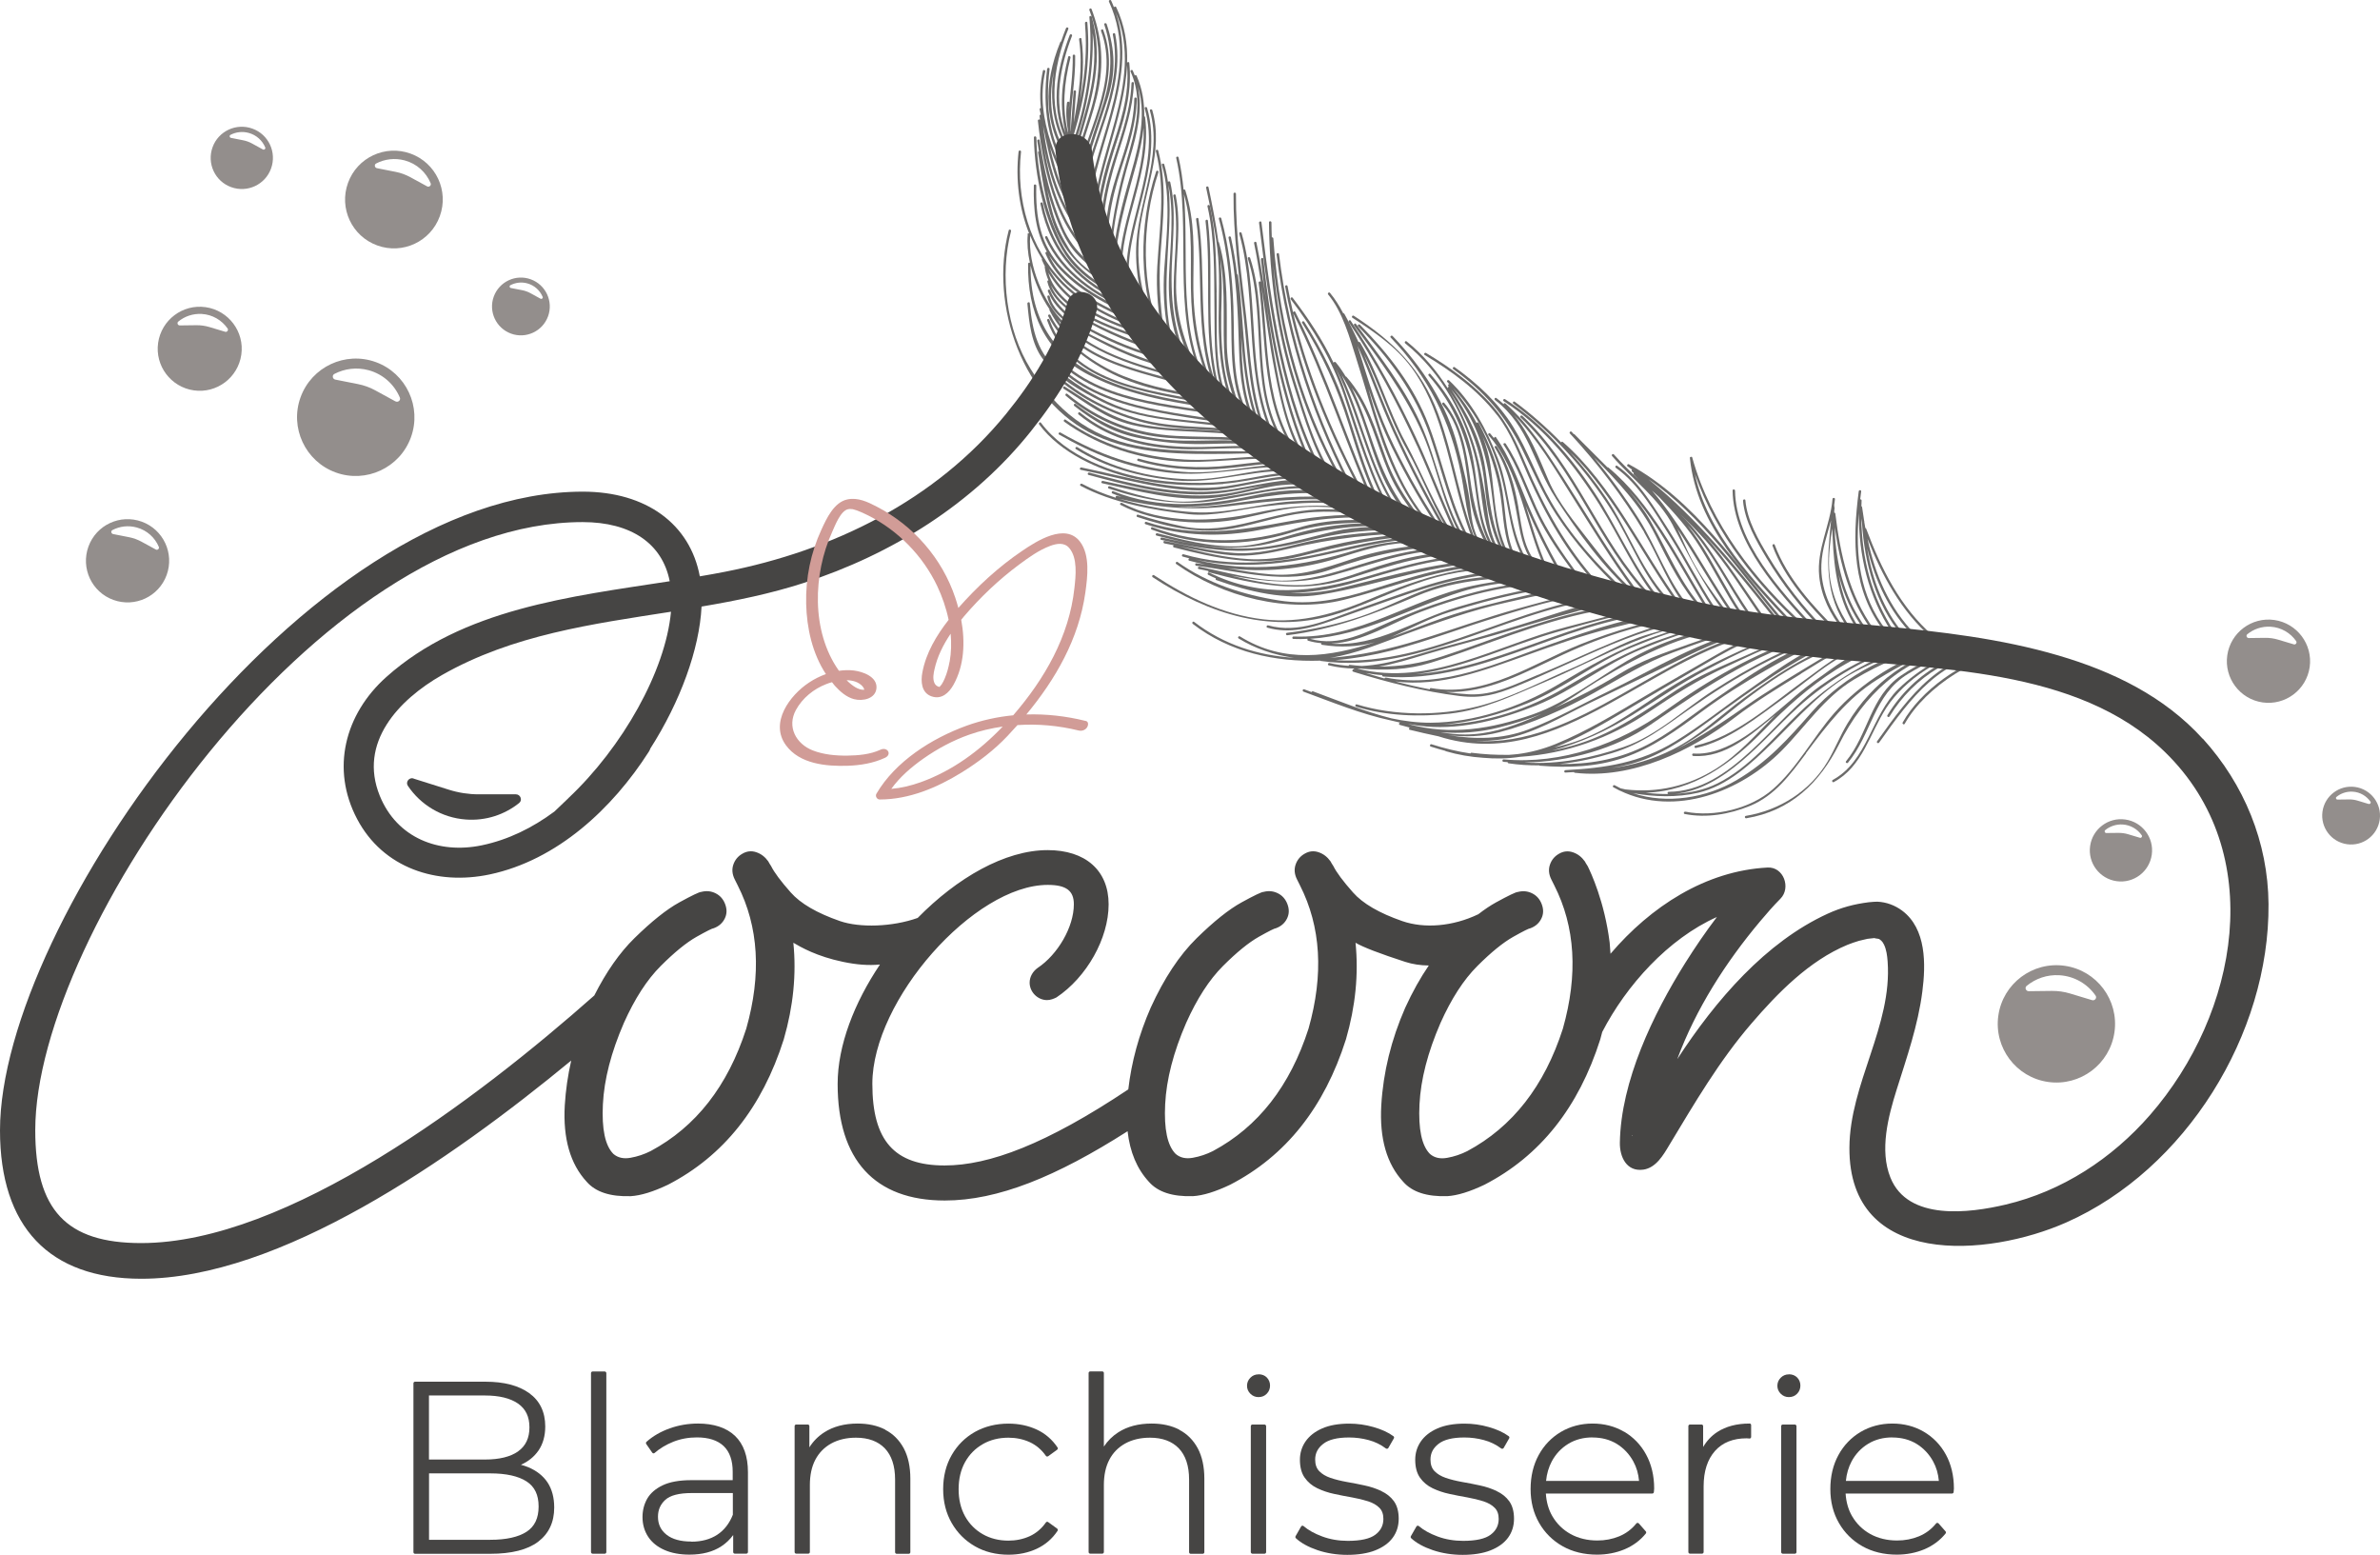
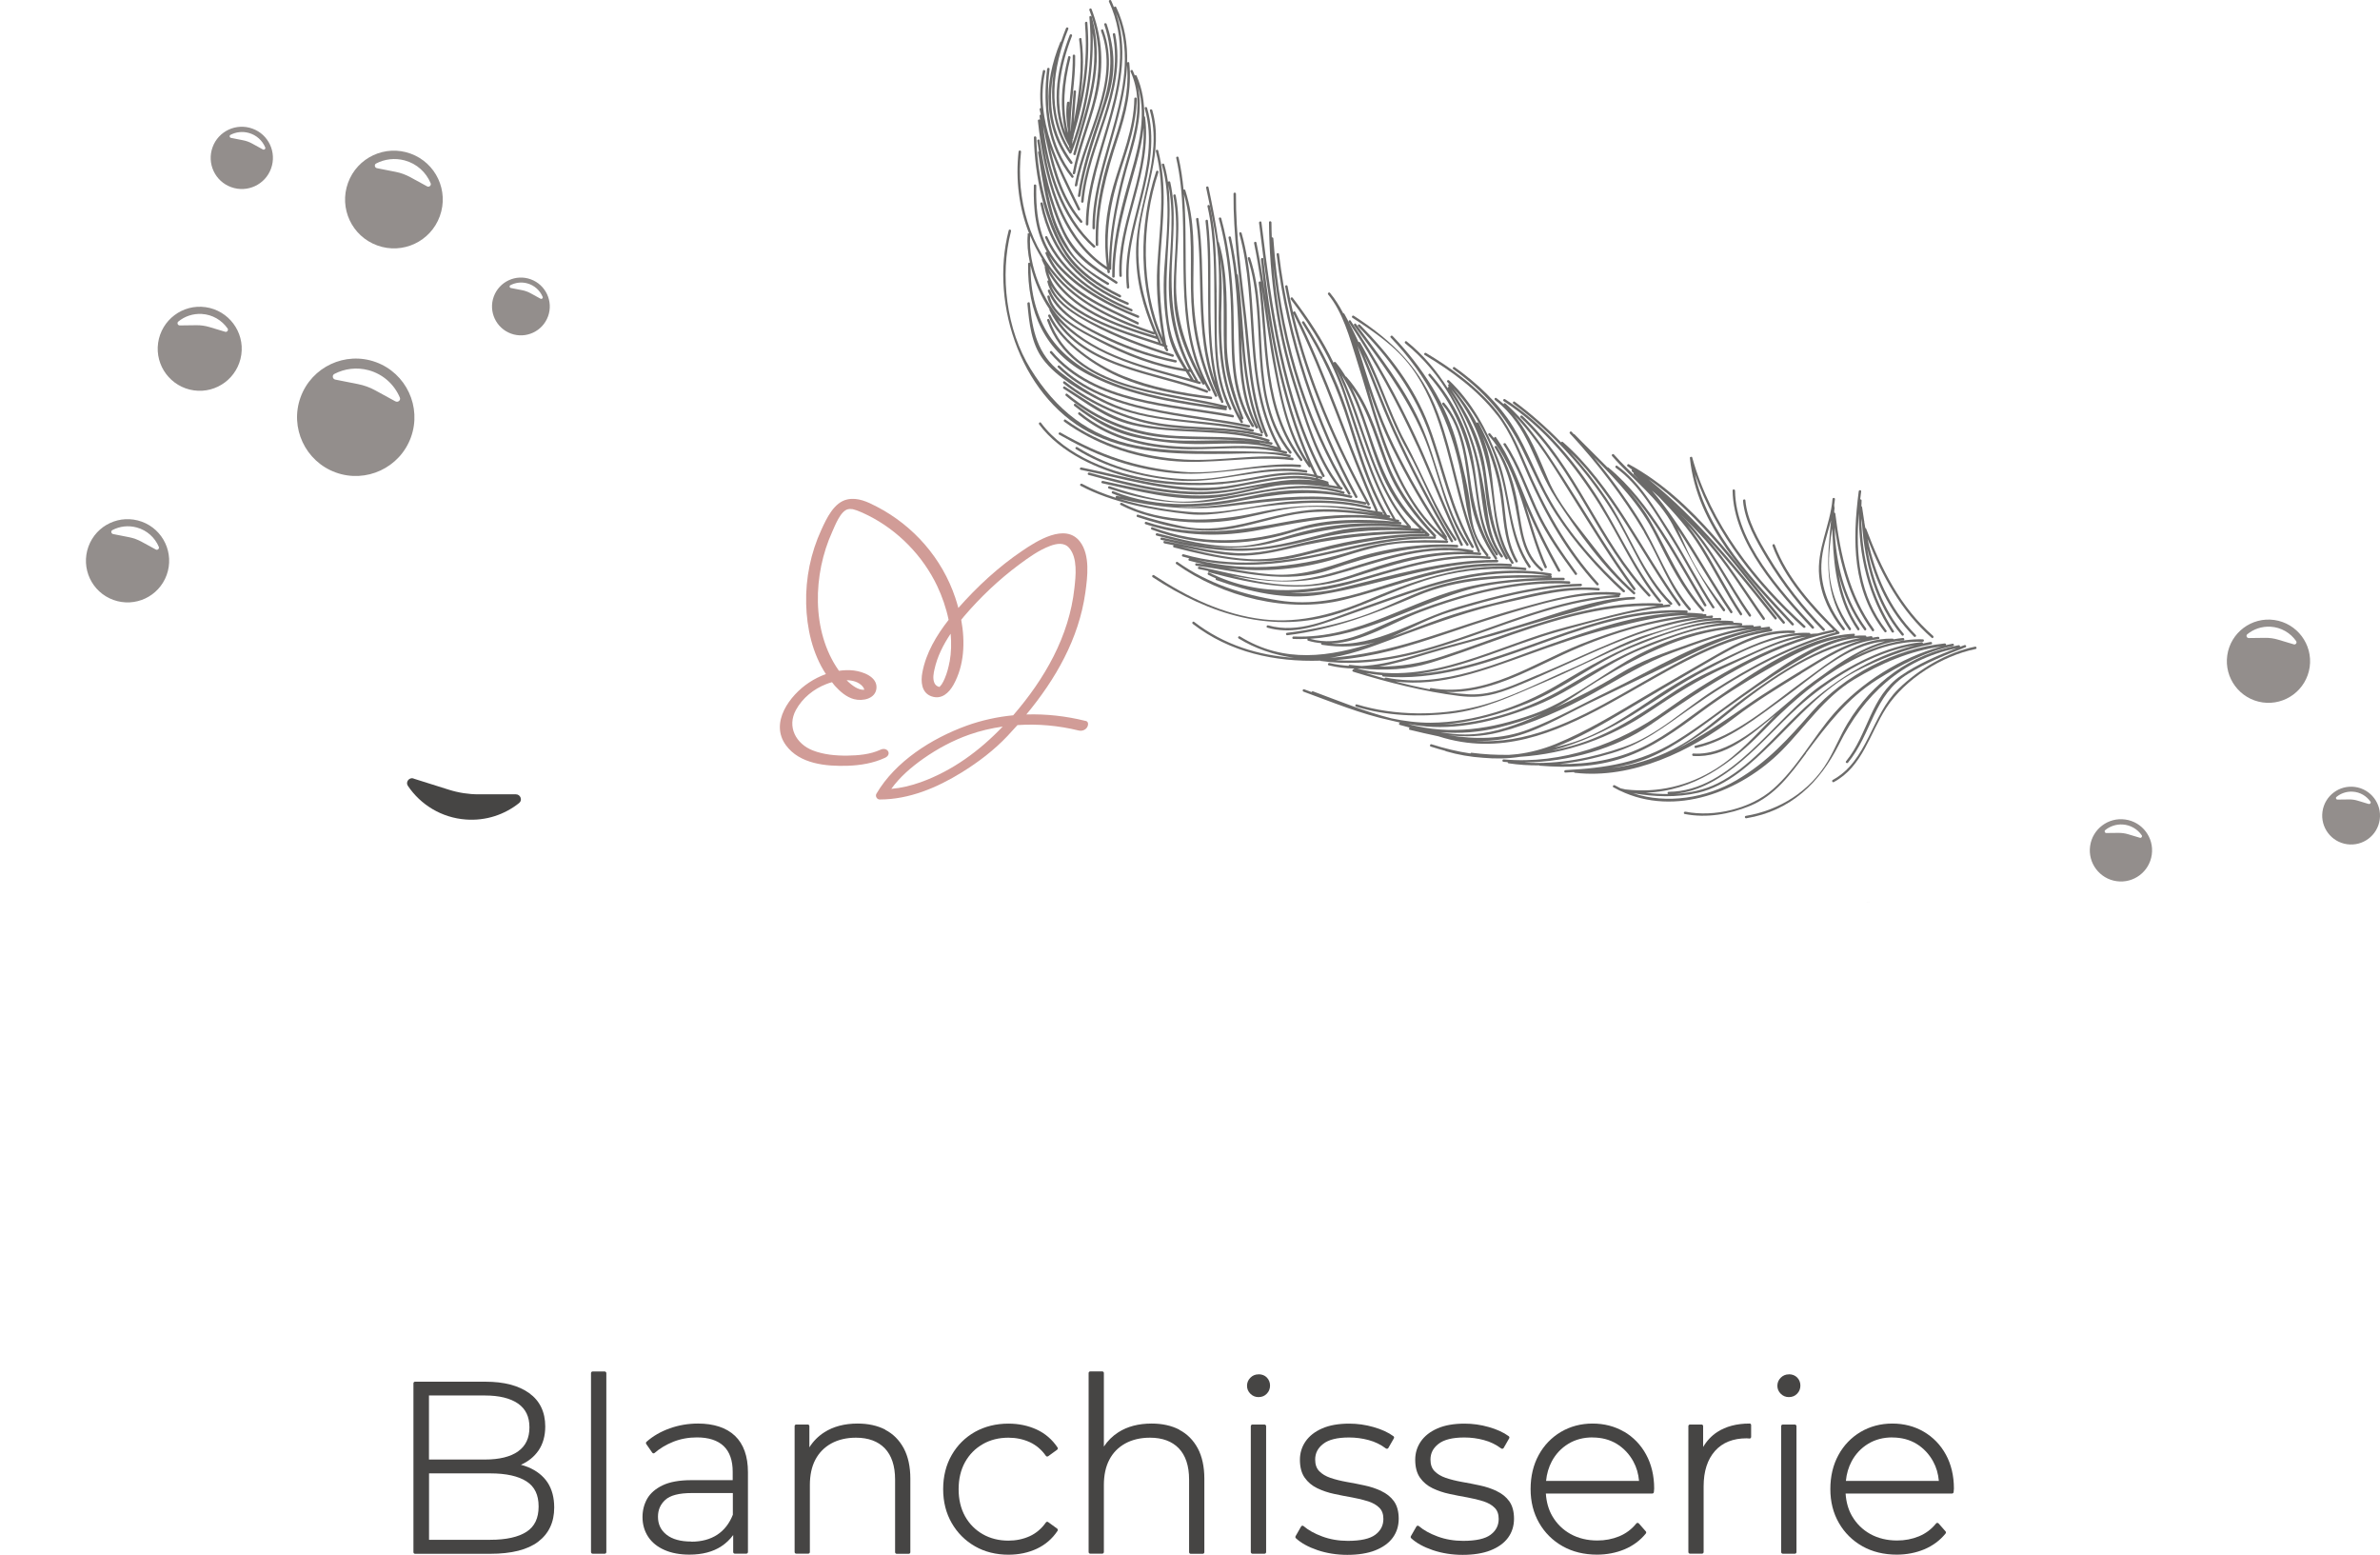
<svg xmlns="http://www.w3.org/2000/svg" id="Calque_2" viewBox="0 0 340.16 222.15">
  <defs>
    <style>.cls-1{fill:#d19c97;}.cls-2{fill:#464544;}.cls-3{opacity:.8;}.cls-4{fill:#938e8c;}</style>
  </defs>
  <g id="Calque_1-2">
    <path class="cls-2" d="M75.48,209.64h0c-.32-.13-.66-.24-1.03-.34,1.05-.46,1.9-1.15,2.51-2.03.64-.93.97-2.09.97-3.44,0-2.07-.78-3.68-2.3-4.77-1.5-1.08-3.6-1.63-6.24-1.63h-10.07c-.13,0-.23.1-.23.23v24.13c0,.13.1.23.23.23h10.76c3.03,0,5.32-.58,6.83-1.72,1.53-1.16,2.3-2.8,2.3-4.89,0-1.42-.32-2.62-.95-3.58-.63-.95-1.57-1.69-2.78-2.19ZM74.05,207.39c-1.1.77-2.69,1.16-4.73,1.16h-8.01v-9.15h8.01c2.03,0,3.62.39,4.73,1.16,1.09.77,1.62,1.87,1.62,3.39s-.53,2.66-1.62,3.43ZM61.32,210.53h8.76c2.26,0,4.01.39,5.18,1.15,1.16.75,1.72,1.92,1.72,3.58s-.56,2.86-1.72,3.61c-1.17.76-2.92,1.15-5.18,1.15h-8.76v-9.5Z" />
    <rect class="cls-2" x="84.47" y="195.97" width="2.19" height="26.04" rx=".23" ry=".23" />
    <path class="cls-2" d="M99.76,203.41c-1.4,0-2.76.23-4.04.69-1.29.46-2.4,1.1-3.32,1.92-.09.08-.1.21-.04.31l.86,1.24c.04.05.1.09.16.1.07,0,.13-.01.18-.06.73-.64,1.63-1.18,2.67-1.6,1.04-.41,2.17-.62,3.38-.62,1.67,0,2.96.42,3.82,1.24.86.82,1.29,2.06,1.29,3.66v1.21h-5.94c-1.68,0-3.05.25-4.06.73-1.03.49-1.77,1.14-2.22,1.92-.44.78-.67,1.66-.67,2.62,0,1.05.27,2,.81,2.82.54.82,1.33,1.45,2.34,1.89,1,.44,2.2.66,3.56.66,1.83,0,3.36-.4,4.56-1.19.67-.44,1.23-.98,1.69-1.61v2.43c0,.13.1.23.23.23h1.65c.13,0,.23-.1.23-.23v-11.41c0-2.28-.63-4.03-1.86-5.2-1.23-1.16-3.02-1.75-5.3-1.75ZM98.8,220.27c-1.53,0-2.72-.33-3.54-.98-.82-.65-1.22-1.49-1.22-2.57,0-.97.34-1.76,1.05-2.41.7-.64,1.96-.97,3.75-.97h5.9v3.1c-.49,1.24-1.23,2.2-2.22,2.85-1,.66-2.25,1-3.72,1Z" />
    <path class="cls-2" d="M126.53,204.28c-1.12-.58-2.45-.87-3.95-.87-1.87,0-3.48.42-4.78,1.26-.86.55-1.57,1.27-2.12,2.14v-3.03c0-.13-.1-.23-.23-.23h-1.65c-.13,0-.23.1-.23.23v17.99c0,.13.1.23.23.23h1.72c.13,0,.23-.1.23-.23v-9.58c0-1.4.26-2.62.78-3.61.52-.99,1.28-1.77,2.27-2.32,1-.55,2.19-.83,3.54-.83,1.76,0,3.15.51,4.12,1.52.97,1.01,1.47,2.51,1.47,4.46v10.38c0,.13.1.23.23.23h1.72c.13,0,.23-.1.23-.23v-10.51c0-1.71-.32-3.17-.94-4.33-.63-1.17-1.52-2.07-2.65-2.65Z" />
    <path class="cls-2" d="M140.46,206.35c1.07-.61,2.3-.92,3.66-.92,1.09,0,2.11.21,3.04.63.92.42,1.7,1.08,2.32,1.96.04.05.09.09.15.1.06,0,.12,0,.18-.04l1.28-.93c.1-.07.13-.21.06-.32-.76-1.13-1.76-2-2.97-2.56-1.21-.56-2.57-.85-4.04-.85-1.78,0-3.39.4-4.79,1.18-1.4.79-2.52,1.9-3.33,3.31-.81,1.41-1.22,3.05-1.22,4.87s.41,3.43,1.22,4.84c.81,1.41,1.93,2.53,3.33,3.33,1.39.8,3.01,1.2,4.79,1.2,1.48,0,2.84-.29,4.04-.85,1.22-.57,2.22-1.43,2.97-2.56.07-.1.04-.24-.06-.32l-1.28-.93c-.05-.04-.11-.05-.18-.04-.06.01-.12.05-.15.1-.62.88-1.4,1.54-2.32,1.96-.93.42-1.95.63-3.04.63-1.35,0-2.59-.31-3.66-.92-1.07-.61-1.92-1.47-2.53-2.56-.61-1.1-.92-2.4-.92-3.87s.31-2.77.92-3.87c.61-1.09,1.46-1.96,2.53-2.56Z" />
    <path class="cls-2" d="M168.55,204.28c-1.12-.58-2.45-.87-3.95-.87-1.88,0-3.48.42-4.78,1.26-.82.53-1.51,1.21-2.05,2.03v-10.51c0-.13-.1-.23-.23-.23h-1.72c-.13,0-.23.1-.23.23v25.58c0,.13.1.23.23.23h1.72c.13,0,.23-.1.23-.23v-9.58c0-1.4.26-2.62.78-3.61.51-.99,1.28-1.77,2.27-2.32,1-.55,2.19-.83,3.54-.83,1.76,0,3.15.51,4.12,1.52.97,1.01,1.47,2.51,1.47,4.46v10.38c0,.13.1.23.23.23h1.72c.13,0,.23-.1.23-.23v-10.51c0-1.71-.32-3.17-.94-4.33-.63-1.17-1.52-2.07-2.65-2.65Z" />
    <path class="cls-2" d="M179.87,196.38c-.45,0-.85.16-1.16.48-.32.32-.48.71-.48,1.16,0,.43.16.81.48,1.13.32.32.71.48,1.16.48.48,0,.88-.16,1.19-.49.31-.32.46-.71.46-1.16s-.16-.84-.46-1.15-.71-.46-1.18-.46Z" />
    <rect class="cls-2" x="178.77" y="203.55" width="2.19" height="18.46" rx=".23" ry=".23" />
    <path class="cls-2" d="M197.41,213.04h0c-.73-.34-1.53-.61-2.39-.79-.83-.18-1.69-.35-2.56-.5-.83-.15-1.61-.34-2.31-.58-.67-.23-1.22-.56-1.61-.97-.39-.41-.57-.95-.57-1.65,0-.9.37-1.63,1.14-2.23.77-.61,2.01-.92,3.7-.92.94,0,1.88.12,2.8.37.91.24,1.74.65,2.47,1.2.05.04.12.05.19.04.07-.01.12-.05.16-.11l.79-1.38c.06-.1.03-.23-.06-.3-.73-.54-1.69-.98-2.85-1.31-1.15-.33-2.32-.49-3.46-.49-1.54,0-2.85.23-3.89.69-1.05.46-1.84,1.09-2.37,1.86-.53.77-.8,1.65-.8,2.61,0,1.06.23,1.92.68,2.56.45.64,1.05,1.15,1.8,1.51.73.35,1.54.63,2.4.81.83.18,1.69.35,2.56.5.84.15,1.61.34,2.31.56.68.22,1.22.53,1.61.93.38.38.57.9.57,1.58,0,.94-.38,1.68-1.15,2.26-.78.59-2.11.88-3.93.88-1.3,0-2.53-.21-3.64-.62-1.12-.41-2.02-.92-2.69-1.49-.05-.05-.12-.07-.19-.05-.07.01-.13.05-.16.11l-.79,1.38c-.05.09-.04.21.04.29.74.69,1.78,1.26,3.1,1.71,1.31.44,2.75.67,4.26.67s2.9-.21,3.98-.64c1.09-.43,1.93-1.03,2.5-1.8.57-.77.86-1.69.86-2.72s-.23-1.87-.68-2.5c-.45-.62-1.05-1.1-1.8-1.45Z" />
    <path class="cls-2" d="M213.89,213.04h0c-.73-.34-1.53-.61-2.39-.79-.83-.18-1.69-.35-2.56-.5-.83-.15-1.61-.34-2.31-.58-.67-.23-1.22-.56-1.61-.97-.39-.41-.57-.95-.57-1.65,0-.9.37-1.63,1.14-2.23.77-.61,2.01-.92,3.7-.92.94,0,1.88.12,2.8.37.91.24,1.74.65,2.47,1.2.05.04.12.05.19.04.07-.01.12-.05.16-.11l.79-1.38c.06-.1.03-.23-.06-.3-.73-.54-1.69-.98-2.85-1.31-1.15-.33-2.32-.49-3.46-.49-1.54,0-2.85.23-3.89.69-1.05.46-1.84,1.09-2.37,1.86-.53.77-.8,1.65-.8,2.61,0,1.06.23,1.92.68,2.56.45.64,1.05,1.15,1.8,1.51.73.35,1.54.63,2.4.81.83.18,1.69.35,2.56.5.84.15,1.61.34,2.31.56.68.22,1.22.53,1.61.93.38.38.57.9.57,1.58,0,.94-.38,1.68-1.15,2.26-.78.59-2.11.88-3.93.88-1.3,0-2.53-.21-3.64-.62-1.12-.41-2.02-.92-2.69-1.49-.05-.05-.12-.07-.19-.05-.07.01-.13.05-.16.11l-.79,1.38c-.05.09-.04.21.04.29.74.69,1.78,1.26,3.1,1.71,1.31.44,2.75.67,4.26.67s2.9-.21,3.98-.64c1.09-.43,1.93-1.03,2.5-1.8.57-.77.86-1.69.86-2.72s-.23-1.87-.68-2.5c-.45-.62-1.05-1.1-1.8-1.45Z" />
    <path class="cls-2" d="M232.12,204.58c-1.33-.78-2.85-1.17-4.51-1.17s-3.19.41-4.53,1.2c-1.34.8-2.41,1.91-3.17,3.31-.76,1.39-1.15,3.03-1.15,4.85s.41,3.43,1.22,4.84c.81,1.41,1.94,2.53,3.36,3.33,1.42.8,3.07,1.2,4.92,1.2,1.4,0,2.73-.26,3.93-.76,1.21-.51,2.24-1.27,3.04-2.26.07-.09.07-.21,0-.3l-1-1.14c-.04-.05-.11-.06-.18-.08-.07,0-.13.03-.18.09-.66.82-1.48,1.43-2.44,1.83-.97.4-2.02.6-3.13.6-1.42,0-2.71-.31-3.82-.92-1.1-.61-1.98-1.47-2.62-2.57-.54-.93-.84-2.01-.92-3.22h15.21c.13,0,.23-.1.23-.23,0-.08,0-.15.02-.23.01-.09.02-.18.02-.26,0-1.82-.39-3.45-1.15-4.85-.76-1.4-1.83-2.5-3.16-3.28ZM227.61,205.4c1.31,0,2.47.31,3.46.91.99.61,1.8,1.46,2.38,2.53.45.82.72,1.75.81,2.77h-13.29c.1-1.03.38-1.96.81-2.78.57-1.07,1.37-1.92,2.38-2.53,1-.61,2.16-.91,3.45-.91Z" />
    <path class="cls-2" d="M250.05,203.41c-1.83,0-3.38.41-4.61,1.21-.83.54-1.5,1.26-2.02,2.14v-2.98c0-.13-.1-.23-.23-.23h-1.65c-.13,0-.23.1-.23.23v17.99c0,.13.1.23.23.23h1.72c.13,0,.23-.1.23-.23v-9.38c0-2.16.55-3.86,1.63-5.07,1.07-1.2,2.59-1.8,4.51-1.8.06,0,.11,0,.17.01.08.01.16.02.25.02.13,0,.23-.1.23-.23v-1.69c0-.13-.1-.23-.23-.23Z" />
    <rect class="cls-2" x="254.57" y="203.55" width="2.19" height="18.46" rx=".23" ry=".23" />
    <path class="cls-2" d="M255.67,196.38c-.45,0-.84.16-1.16.48-.32.32-.48.71-.48,1.16,0,.43.16.81.48,1.13.32.32.71.48,1.16.48.48,0,.88-.16,1.19-.49.31-.32.46-.71.46-1.16s-.16-.84-.46-1.15c-.31-.31-.71-.46-1.18-.46Z" />
    <path class="cls-2" d="M278.12,207.86c-.76-1.4-1.83-2.5-3.16-3.28-1.33-.78-2.85-1.17-4.51-1.17s-3.19.41-4.53,1.2c-1.34.8-2.41,1.91-3.17,3.31-.76,1.39-1.15,3.03-1.15,4.85s.41,3.43,1.22,4.84c.81,1.41,1.94,2.53,3.36,3.33,1.42.8,3.07,1.2,4.92,1.2,1.4,0,2.73-.26,3.93-.76,1.21-.51,2.24-1.27,3.04-2.26.07-.09.07-.21,0-.3l-1-1.14c-.04-.05-.1-.06-.18-.08-.07,0-.13.03-.18.09-.66.82-1.48,1.43-2.44,1.83-.97.4-2.02.6-3.13.6-1.42,0-2.71-.31-3.82-.92-1.1-.61-1.98-1.47-2.62-2.57-.54-.93-.84-2.01-.92-3.22h15.21c.13,0,.23-.1.23-.23,0-.08,0-.15.02-.23.01-.09.02-.18.02-.26,0-1.82-.39-3.45-1.15-4.85ZM270.46,205.4c1.31,0,2.47.31,3.46.91.99.61,1.8,1.46,2.38,2.53.45.82.72,1.75.81,2.77h-13.29c.1-1.03.38-1.96.81-2.78.57-1.07,1.37-1.92,2.38-2.53,1-.61,2.16-.91,3.45-.91Z" />
    <g class="cls-3">
      <path class="cls-2" d="M155.94,15.59c-.88,3.05-2.04,6.01-2.62,9.14-.04.22.31.24.35.02.78-4.2,2.63-8.12,3.39-12.32.7-3.83.34-7.49-1.05-11.13-.08-.21-.39-.05-.31.15,1.8,4.73,1.62,9.34.24,14.14Z" />
      <path class="cls-2" d="M157.26,16.14c-1.31,3.88-2.6,7.76-3.2,11.83-.03.22.31.24.35.02.71-4.83,2.46-9.31,3.92-13.94,1.16-3.68,1.06-6.93-.16-10.61-.07-.21-.41-.14-.34.07,1.48,4.45.91,8.26-.56,12.62Z" />
      <path class="cls-2" d="M153.62,26.46c-.04.22.31.24.35.02,1.29-7.4,6.52-14.64,3.71-22.19-.08-.21-.39-.05-.31.15,2.75,7.38-2.48,14.77-3.75,22.02Z" />
      <path class="cls-2" d="M153.41,25.12c-3.46-4.38-4.05-9.86-3.4-15.25.03-.22-.32-.24-.35-.02-.66,5.49-.03,11.05,3.49,15.5.14.18.4-.05.26-.23Z" />
      <path class="cls-2" d="M155.2,32.04c0,.22.34.24.35.02.1-10.19,7.4-20.1,3.93-30.29,4.27,10.06-3.43,20.68-3.34,30.82,0,.22.35.24.35.02-.07-7.62,4.24-15.55,4.59-23.31.4,4.46-1.05,8.47-2.4,12.65-1.39,4.28-2.19,8.5-2.07,13.02,0,.22.35.24.35.02-.15-5.35,1.16-10.2,2.81-15.23,1.17-3.56,2.02-7,1.63-10.77-.02-.17-.23-.16-.31-.04.08-2.67-.32-5.32-1.56-7.93-.07-.15-.26-.1-.32.02-.12-.32-.25-.63-.4-.95-.09-.2-.4-.05-.31.15,4.92,10.73-3.2,21.08-3.31,31.79Z" />
      <path class="cls-2" d="M159.05,4.94c1.66,8.48-3.82,15.55-4.53,23.85-.02.22.33.24.35.02.71-8.38,6.2-15.37,4.52-23.94-.04-.22-.38-.15-.34.07Z" />
-       <path class="cls-2" d="M162.07,11.9c0-.22-.34-.24-.35-.02-.16,4.5-1.94,8.62-3.15,12.9-1.19,4.2-1.63,8.38-1.01,12.71.03.22.37.15.34-.07-.75-5.24.19-10.08,1.77-15.07,1.09-3.44,2.26-6.82,2.39-10.46Z" />
      <path class="cls-2" d="M161.06,41.1c.02.22.36.15.34-.07-.93-8.64,5.01-16.96,2.55-25.61-.06-.21-.4-.15-.34.07,2.46,8.64-3.48,16.95-2.55,25.61Z" />
      <path class="cls-2" d="M167.81,43.22c.29,4.11,2.03,8.1,4.04,11.66.09.15.29.09.32-.04.17.33.34.65.53.97.11.19.42.04.31-.15-4.85-8.41-3.03-18.46-3.79-27.89,1.47,5.13.79,10.06,1.05,15.34.23,4.73,1.32,9.24,3.37,13.5.1.2.41.05.31-.15-2.44-5.1-3.43-10.48-3.39-16.11.03-4.63.26-8.69-1.15-13.16-.04-.12-.16-.14-.25-.1-.15-1.55-.37-3.08-.71-4.58-.05-.22-.39-.15-.34.07,2.32,10.15-.76,21.66,3.62,31.32-2.15-4.01-3.58-8.24-3.64-12.83-.05-4.3.8-8.91-.05-13.16-.04-.22-.38-.15-.34.07.99,4.94-.23,10.23.12,15.24Z" />
      <path class="cls-2" d="M174.44,57.21c.03.09.06.18.09.28.08.21.39.05.31-.15-2.96-8.18-1.19-17.32-2.2-25.81-.03-.22-.37-.15-.34.07.9,7.53-.36,15.54,1.37,22.97-2.6-7.4-1.24-15.6-2.38-23.3-.03-.22-.37-.15-.34.07,1.26,8.58-.56,17.77,3.41,25.82.02.03.05.05.07.06Z" />
      <path class="cls-2" d="M173.89,41.75c-.09-4.07-.05-8.34-.97-12.33-.05-.22-.39-.15-.34.07,1.06,4.63.94,9.64.99,14.37.06,5-.21,10.04,2.1,14.63.1.2.41.05.31-.15-2.59-5.13-1.98-11.01-2.1-16.59Z" />
      <path class="cls-2" d="M174.17,45.54c-.02,5.03.47,10.45,3.15,14.83.12.19.43.04.31-.15-.06-.1-.11-.2-.17-.3.12.08.31-.05.25-.22-1.36-3.53-2.34-6.96-2.37-10.77-.04-4.77.24-9.65-1.12-14.28-.01-.05-.04-.08-.08-.1-.35-2.6-.86-5.18-1.41-7.78-.05-.22-.39-.15-.34.07.6,2.87,1.24,5.74,1.59,8.65.4,3.37.21,6.68.19,10.06ZM175.06,51.38c.24,2.84,1.26,5.66,2.28,8.32-2.92-5.15-2.92-11.47-2.74-17.22.06-1.83-.02-3.63-.19-5.42.84,4.73.24,9.53.64,14.33Z" />
      <path class="cls-2" d="M178.91,60.94c.12.19.43.04.31-.15-3.36-5.39-2.72-10.98-2.94-17.03-.16-4.24-.61-8.46-1.73-12.56-.06-.21-.4-.15-.34.07,1.36,5,1.74,10.2,1.78,15.36.05,5.2.06,9.74,2.91,14.32Z" />
      <path class="cls-2" d="M179.48,61.15c.1.2.41.04.31-.15-2.14-4.06-2.27-8.4-2.39-12.84.37,4.77.9,9.59,2.81,13.72.09.2.4.05.31-.15-3.09-6.68-2.53-15.24-3.6-22.43-.01-.07-.06-.1-.11-.12-.22-1.77-.5-3.53-.88-5.27-.05-.22-.39-.15-.34.07,1.14,5.26,1.34,10.56,1.5,15.92.12,3.93.53,7.73,2.39,11.26Z" />
      <path class="cls-2" d="M180.88,62.34c.09.2.4.05.31-.15-2.36-5.44-2.43-11.25-3.09-17.05-.66-5.79-1.49-11.6-1.45-17.44,0-.22-.34-.24-.35-.02-.04,5.87.79,11.71,1.45,17.53.66,5.83.75,11.67,3.12,17.13Z" />
      <path class="cls-2" d="M184.56,64.54c-6.23-7.88-2.94-18.73-5.88-27.67-.07-.21-.41-.14-.34.07,2.95,8.98-.32,19.9,5.96,27.83.14.18.4-.05.26-.23Z" />
      <path class="cls-2" d="M189.31,67.93c-5.87-10.86-7.54-24.13-9.02-36.16-.03-.22-.37-.15-.34.07,1.47,12.05,3.16,25.36,9.05,36.24.11.2.42.04.31-.15Z" />
      <path class="cls-2" d="M194,70.92c-5.86-10.79-9.73-22.42-11.2-34.62-.03-.22-.37-.15-.34.07,1.48,12.24,5.36,23.88,11.23,34.7.11.2.42.04.31-.15Z" />
      <path class="cls-2" d="M193.85,51.26c1.16,3.63,2.17,7.31,3.4,10.92,1.78,5.24,4.83,11.66,9.37,15.06.18.13.37-.15.19-.29-.03-.02-.05-.04-.07-.06.06-.06.09-.15.03-.24-2.86-4.11-5.31-8.41-7.52-12.9-2.29-4.65-3.71-9.45-5.22-14.33,1.79,4.01,3.23,8.19,5.06,12.18,2.48,5.41,5.24,10.68,8.27,15.8.11.19.42.04.31-.15-3.03-5.12-5.8-10.39-8.27-15.8-1.62-3.54-2.93-7.22-4.46-10.8,2.28,4.4,3.66,9.21,6.1,13.54,2.4,4.25,4.04,9.01,6.83,13.02.13.18.39-.05.26-.23-2.93-4.2-4.82-9.28-7.26-13.79-2.49-4.6-3.81-9.73-6.47-14.25-.06-.09-.16-.1-.24-.07-.62-1.37-1.29-2.72-2.02-4.03-.04-.07-.1-.08-.16-.08-.55-1.05-1.16-2.03-1.89-2.91-.14-.17-.4.06-.26.23,2.09,2.54,3.05,6.11,4.03,9.19ZM206.25,76.5c-5.19-4.26-7.9-11.77-9.8-17.92-.3-.98-.59-2.01-.87-3.07.95,2.84,2,5.64,3.35,8.4,2.15,4.37,4.55,8.58,7.31,12.59Z" />
      <path class="cls-2" d="M202.55,63.72c2.14,4.7,3.89,9.57,6.2,14.19.1.2.41.05.31-.15-2.48-4.94-4.32-10.16-6.65-15.16-2.71-5.82-5.8-11.45-9.37-16.78-.12-.19-.38.04-.26.23,3.76,5.61,6.97,11.55,9.77,17.69Z" />
      <path class="cls-2" d="M193.54,46.53c3.71,5.03,7.34,9.81,9.84,15.58,2.23,5.16,3.03,11.13,6.22,15.83.13.18.39-.05.26-.23-3.49-5.13-4.33-11.81-6.92-17.42-2.38-5.17-5.79-9.45-9.14-14-.13-.18-.39.05-.26.23Z" />
      <path class="cls-2" d="M201.68,52.45c2.08,2.78,3.4,6.07,4.42,9.37,1.76,5.68,2.63,11.56,5.1,17.01.09.2.4.05.31-.15-2.85-6.28-3.58-13.18-5.98-19.61-2.39-6.39-6.41-10.29-12.04-13.95-.19-.12-.38.17-.19.29,3.08,2,6.15,4.06,8.38,7.04Z" />
      <path class="cls-2" d="M210.32,78.22c.11.19.43.04.31-.15-3.21-5.36-4.23-11.52-6.42-17.3-2.11-5.56-5.7-10.16-9.84-14.36-.16-.16-.42.07-.26.23,4.49,4.55,8.16,9.54,10.27,15.62,1.87,5.4,2.98,11,5.94,15.96Z" />
      <path class="cls-2" d="M208.82,67.73c.85,4.32.82,8.21,3.62,11.73.02.03.05.03.07.04-5.75-.53-11.55,1.21-17,2.83-7.75,2.29-15.18,3.2-22.69-.51-.2-.1-.31.23-.11.33.35.18.71.34,1.06.49-.05.09-.05.21.08.25,4.74,1.69,9.85,2.88,14.88,2.08,8.54-1.36,16.44-4.66,25.24-4.62.22,0,.24-.35.02-.35-7.72-.03-14.98,2.25-22.4,4.03-2.44.58-4.82.79-7.18.7,2.74-.05,5.52-.49,8.33-1.25,6.53-1.76,13.24-4.37,20.13-3.61.22.02.24-.32.02-.35-.1-.01-.19-.02-.29-.02.11-.03.19-.16.1-.27-1.74-2.19-2.25-3.76-2.5-6.44-.29-2.98-1.13-6.16-1.87-9.05-1.52-5.93-5.09-11.35-9.3-15.73-.15-.16-.42.07-.26.23,5.33,5.56,8.57,11.97,10.04,19.49Z" />
      <path class="cls-2" d="M214.06,79.08c-3.08-4.44-2.58-9.84-3.83-14.89-1-4.03-3.06-7.62-5.78-10.74-.15-.17-.41.06-.26.23,3.71,4.25,5.57,8.98,6.43,14.5.62,4.03.79,7.68,3.18,11.13.13.18.39-.05.26-.23Z" />
      <path class="cls-2" d="M211.01,66.15c.97,4.33.67,9.82,3.5,13.45.14.18.4-.05.26-.23-2.07-2.65-2.04-5.98-2.61-9.15-.44-2.45-.89-4.92-1.7-7.28-.84-2.42-1.92-4.77-3.24-6.95,2.76,4.14,4.47,8.27,4.97,13.27.39,3.86,1,7.2,2.99,10.59.11.19.42.04.31-.15-2.45-4.19-2.53-8.25-3.23-12.86-.63-4.15-2.51-7.71-4.82-11.16,3.36,4.09,4.82,8.27,5.59,13.52.61,4.15.61,7.69,2.97,11.28.12.18.43.03.31-.15-2.73-4.14-2.57-9.04-3.28-13.81-.21-1.44-.61-2.81-1.12-4.12,1.41,3.11,2.36,6.37,2.73,9.8.31,2.84.52,5.55,1.96,8.08.11.19.42.04.31-.15-1.76-3.09-1.63-6.52-2.17-9.92-.54-3.42-1.8-6.72-3.4-9.77-.07-.14-.25-.1-.31,0-.91-1.77-2.05-3.42-3.33-4.97,3.29,3.48,5.68,8.13,6.89,12.71,1.19,4.5,1.17,8.96,3.89,12.91.13.18.39-.05.26-.23-3.17-4.6-2.71-10.25-4.64-15.32-1.58-4.13-3.75-8.11-6.98-11.18-.16-.15-.42.07-.26.23.1.09.19.2.28.29-.13,0-.24.16-.13.28.03.03.05.06.08.09-.1,0-.19.12-.16.24-1.59-2.52-3.53-4.81-5.89-6.71-.17-.14-.37.15-.19.29,5.21,4.18,8.7,10.57,10.16,17.05Z" />
      <path class="cls-2" d="M217.02,72.51c-.54-3.14-1.36-6-3.07-8.71-.12-.19-.43-.03-.31.15,2.26,3.57,2.74,7.35,3.5,11.4.47,2.45,1.14,4.62,3.14,6.23.17.14.37-.15.19-.29-2.69-2.16-2.91-5.63-3.46-8.79Z" />
      <path class="cls-2" d="M222.68,81.61c.11.19.42.04.31-.15-1.82-3.25-3.51-6.68-4.92-10.13-1.24-3.05-2.36-6.12-4.25-8.84-.1-.15-.28-.03-.29.12-.18-.22-.35-.44-.53-.65-.15-.17-.41.06-.26.23,4.51,5.06,5.26,12.88,8.02,18.92.09.2.4.05.31-.15-1.23-2.69-2.07-5.73-3.01-8.73.01.03.03.07.04.1,1.32,3.16,2.91,6.31,4.58,9.3Z" />
      <path class="cls-2" d="M225.37,81.89c-2.15-2.94-4.28-6.01-5.78-9.34-1.39-3.08-2.51-6.31-4.38-9.15-.12-.18-.43-.03-.31.15,2.04,3.09,3.18,6.64,4.76,9.96,1.45,3.05,3.46,5.87,5.45,8.59.13.18.39-.05.26-.23Z" />
      <path class="cls-2" d="M213.97,59.3c2.05,2.65,3.12,5.69,4.46,8.71,2.55,5.73,5.51,10.91,9.76,15.58.15.17.41-.06.26-.23-4.61-5.07-7.75-10.85-10.42-17.11-1.27-2.99-2.51-5.73-4.67-8.21-2.69-3.1-6.04-5.5-9.54-7.6-.19-.11-.39.17-.19.29,3.85,2.31,7.56,5,10.33,8.58Z" />
      <path class="cls-2" d="M217.5,64.1c1.57,3.14,2.97,6.45,4.9,9.4,2.66,4.06,5.98,7.81,9.55,11.09.16.15.43-.08.26-.23-4-3.68-7.81-7.97-10.54-12.69-2-3.46-3.3-7.29-5.41-10.7-2.13-3.43-5.09-6.17-8.35-8.5-.18-.13-.38.16-.19.29,4.3,3.07,7.43,6.62,9.78,11.33Z" />
      <path class="cls-2" d="M222.35,71.21c3.18,4.84,6.74,9.84,11.11,13.69.17.15.36-.14.19-.29-2.39-2.1-4.42-4.57-6.35-7.09-2.11-2.74-4.6-5.68-5.97-8.87-1.47-3.42-2.68-6.65-4.94-9.35,3.29,3.36,5.77,7.6,8.24,11.52,2.86,4.54,5.64,9.15,8.83,13.47.13.18.39-.05.26-.23-3.71-5.03-6.86-10.44-10.23-15.69-2.43-3.78-4.93-7.74-8.34-10.73-.11-.1-.22,0-.24.11-.33-.3-.67-.59-1.04-.87-.18-.14-.37.15-.19.29,4.91,3.73,5.49,9.19,8.67,14.02Z" />
      <path class="cls-2" d="M228.7,72.29c2.82,4.51,4.99,9.61,8.41,13.72.14.17.4-.06.26-.23-3.83-4.6-6.18-10.39-9.46-15.37-3.44-5.23-7.51-9.96-12.8-13.37-.19-.12-.38.17-.19.29,5.83,3.76,10.14,9.14,13.79,14.96Z" />
      <path class="cls-2" d="M230.31,72.91c2.85,4.47,4.57,9.7,8.39,13.47.16.16.42-.07.26-.23-4.22-4.15-6.12-10.17-9.42-15.03-1.56-2.31-3.28-4.48-5.14-6.53,6.41,6.21,10.31,14.8,15.51,21.96.13.18.39-.05.26-.23-5.55-7.63-9.62-16.88-16.81-23.17-.1-.08-.19-.02-.23.07-2.05-2.11-4.26-4.06-6.64-5.82-.18-.13-.37.15-.19.29,5.62,4.15,10.28,9.33,14.02,15.22Z" />
      <path class="cls-2" d="M235.85,84.97c-7.32-7.67-10.45-18.27-18.27-25.55-.16-.15-.42.08-.26.23,7.82,7.27,10.95,17.87,18.27,25.55.15.16.42-.07.26-.23Z" />
      <path class="cls-2" d="M234.97,76.04c2.18,3.66,3.57,7.9,6.39,11.12.15.17.41-.06.26-.23-3.19-3.66-4.81-8.68-7.4-12.79-1.94-3.07-4.09-5.99-6.4-8.78,3.35,3.38,6.62,6.83,8.78,11.13,2,3.98,3.71,7.51,6.68,10.84.15.17.41-.06.26-.23-3.4-3.81-5.09-8.15-7.58-12.55-.88-1.56-1.96-3.01-3.12-4.39,4.32,4.83,7.4,11,10.72,16.4.12.19.43.04.31-.15-4.09-6.68-7.87-14.53-14-19.61-.05-.04-.09-.04-.13-.03-1.56-1.59-3.18-3.14-4.69-4.7-.04-.05-.09-.05-.14-.05-.09-.1-.18-.21-.27-.31-.15-.16-.41.06-.26.23,4.01,4.33,7.58,9.02,10.61,14.09Z" />
      <path class="cls-2" d="M239.12,75.14c2.27,4.27,4.24,8.25,7.15,12.15.13.18.39-.05.26-.23-1.68-2.26-3.37-4.55-4.69-7.04-.77-1.45-1.38-2.99-2.1-4.47,2.61,3.93,4.89,8.08,7.58,12.02.13.18.39-.05.26-.23-3.94-5.76-6.96-11.96-11.47-17.24.33.3.67.61,1,.91,2.16,2.22,4.22,4.54,5.87,7.19,1.98,3.18,3.63,6.54,5.72,9.67.12.19.38-.04.26-.23-2.25-3.38-3.98-7.08-6.22-10.46-.48-.73-1-1.43-1.54-2.11,3.63,3.89,5.72,8.68,8.78,12.99.13.18.39-.05.26-.23-3.24-4.57-5.4-9.48-9.31-13.56-.28-.29-.57-.58-.86-.87,1.29,1.25,2.55,2.52,3.74,3.87,3.11,3.5,5.46,7.45,8.15,11.26.13.18.39-.05.26-.23-2.9-4.11-5.4-8.27-8.82-12.01-.71-.77-1.43-1.52-2.17-2.26,4.46,4.46,8.41,9.39,12.42,14.43.14.18.4-.05.26-.23-5.68-7.15-11.26-14.06-18.31-19.76,7.78,5.35,13.12,13.47,19.21,20.6.15.17.41-.06.26-.23-6.85-8.02-12.75-17.31-22.24-22.49-.1-.07-.19-.02-.24.06-.05.07-.06.17.04.23.21.15.42.31.63.47-.07.07-.09.19,0,.27.08.07.16.14.25.21-.05.06-.07.14,0,.21.27.26.53.54.79.81-1.24-1.2-2.5-2.38-3.63-3.67-.15-.17-.41.06-.26.23,2.91,3.35,6.62,5.98,8.73,9.97ZM238.73,71.68c.65.59,1.28,1.2,1.9,1.81-.63-.61-1.26-1.22-1.9-1.81ZM237.01,70.15c.44.38.88.77,1.31,1.16-.43-.39-.87-.77-1.31-1.16Z" />
      <path class="cls-2" d="M256.35,89.1c-5.72-6.15-12.28-12.88-14.09-21.33,2.97,8.55,8.84,15.85,15.48,21.9.16.15.43-.08.26-.23-7.18-6.54-13.49-14.55-16.13-24.04-.01-.12-.11-.15-.2-.12-.09.01-.17.08-.14.19.98,9.66,8.26,17.1,14.56,23.85.15.16.41-.06.26-.23Z" />
      <path class="cls-2" d="M259.24,89.56c-4.66-5.04-11.17-12.08-11.26-19.45,0-.22-.35-.24-.35-.02.09,7.46,6.63,14.6,11.34,19.7.15.16.41-.06.26-.23Z" />
      <path class="cls-2" d="M260.52,90.09c.16.16.42-.07.26-.23-3.04-3.12-5.75-6.55-8-10.3-1.45-2.42-3.08-5.21-3.32-8.07-.02-.22-.36-.15-.34.07.25,2.9,1.89,5.72,3.35,8.16,2.26,3.77,4.98,7.23,8.05,10.37Z" />
      <path class="cls-2" d="M263.38,90.01c.14.17.4-.05.26-.23-2.06-2.59-3.45-5.75-3.32-9.12.08-2.16.83-4.22,1.38-6.31-.55,5.68-1.1,10.55,2.56,15.65.13.18.39-.05.26-.23-1.83-2.55-2.95-5.43-3.1-8.58-.09-1.9.17-3.79.43-5.67.02.44.04.87.08,1.31.19,4.64.83,9.22,3.55,13.18.13.18.39-.05.26-.23-1.62-2.37-2.48-4.95-2.95-7.64.71,2.79,1.87,5.45,3.66,7.88.13.18.39-.05.26-.23-2.87-3.89-4.1-8.43-4.44-13.11-.02-.44-.03-.87-.04-1.31.78,5.3,2.12,10.34,5.34,14.78.13.18.39-.05.26-.23-3.55-4.91-4.79-10.64-5.52-16.55-.01-.09-.08-.12-.15-.12,0-.08,0-.16,0-.23.02-.15.03-.31.05-.46,0-.05-.01-.08-.04-.11,0-.08,0-.15,0-.23,0-.02-.01-.03-.02-.04.04-.29.09-.57.11-.86.02-.22-.33-.24-.35-.02-.31,3.76-2.29,7.2-1.9,11.04.29,2.87,1.58,5.43,3.35,7.66Z" />
      <path class="cls-2" d="M269.61,90.08c-3.89-5.01-4.42-10.81-3.93-16.76-.03,6.05,1.31,11.82,4.69,16.99.12.18.43.03.31-.15-3.2-4.91-4.57-10.35-4.65-16.07.03.19.06.37.09.56.35,5.75,1.94,11.68,5.69,16.13.14.17.4-.06.26-.23-2.89-3.43-4.48-7.78-5.2-12.21,1.16,4.68,3.1,8.98,6.68,12.62.16.16.42-.07.26-.23-3.87-3.93-5.8-8.63-6.9-13.75,2.11,5.33,4.79,10.33,9.18,14.16.17.15.36-.14.19-.29-4.69-4.09-7.41-9.58-9.56-15.31-.02-.06-.07-.09-.12-.09-.05-.29-.1-.58-.15-.88,0-.04,0-.09,0-.13,0-.02-.01-.03-.02-.04-.1-.64-.2-1.29-.29-1.94,0-.07-.05-.1-.1-.12,0-.27.01-.54.03-.82,0-.13-.1-.18-.2-.17.04-.38.09-.76.14-1.13.03-.22-.32-.24-.35-.02-.92,7.13-.93,14.15,3.69,20.09.14.18.4-.05.26-.23Z" />
      <path class="cls-2" d="M245.01,86.7c-2.35-3.56-4.21-7.39-6.51-10.97-2.04-3.17-4.24-6.95-7.36-9.17-.18-.13-.38.16-.19.29,3.35,2.37,5.75,6.63,7.89,10.04,2.05,3.27,3.75,6.73,5.88,9.96.12.18.43.03.31-.15Z" />
-       <path class="cls-2" d="M288.96,92.62c-.73.04-1.48.14-2.24.3.02-.08,0-.16-.09-.19.39-.01.79-.01,1.18,0,.22,0,.24-.34.02-.35-7.39-.23-14.16,3.4-18.07,9.81-.12.19.17.38.29.19,3.56-5.84,9.54-9.35,16.2-9.64-8.91.63-13.16,6.43-17.97,13.18-.13.18.16.38.29.19,4.63-6.51,8.74-12.21,17.25-12.99-5.51,1.41-11.31,5.53-13.88,10.11-.11.19.18.39.29.19,2.98-5.32,10.56-10.14,16.71-10.46.22-.01.24-.36.02-.35Z" />
      <path class="cls-2" d="M282.36,92.74c.22-.04.15-.38-.07-.34-3.98.81-8.07,3.21-10.97,6.05-3.88,3.8-4.39,10.29-9.37,12.99-.2.11-.04.42.15.31,4.13-2.24,5.11-6.92,7.51-10.62,2.68-4.12,7.96-7.42,12.74-8.39Z" />
      <path class="cls-2" d="M279.57,92.64c-2.73,1.05-5.48,2.25-7.87,3.89-4.4,3.01-4.67,8.37-7.86,12.25-.14.17.15.37.29.19,3.39-4.13,3.65-9.67,8.56-12.67,2.57-1.57,5.41-2.76,8.23-3.81.21-.08.05-.39-.15-.31-.21.08-.43.16-.64.24.03-.11-.04-.26-.19-.23-6.87,1.3-12.32,5.23-15.9,11.2-1.05,1.75-1.79,3.67-2.83,5.42-2.53,4.25-6.88,6.97-11.69,7.77-.22.04-.15.38.07.34,6.34-1.05,10.49-5.06,13.27-10.6,3.52-7.02,8.91-12.06,16.73-13.69Z" />
      <path class="cls-2" d="M258.12,107.62c3-4,5.87-7.81,10.16-10.5,3.3-2.07,7-4.06,10.85-4.8.22-.04.15-.38-.07-.34-.31.06-.62.13-.93.2.04-.11-.04-.26-.19-.24-7.04.73-14.36,4.52-19.01,9.82-3.39,3.87-6.26,7.08-10.74,9.72-4.33,2.55-9.93,3.46-14.8,1.86,3.07.53,6.27.64,9.3-.06,4.23-.98,7.64-4.21,10.65-7.16,3.65-3.59,7.27-7.75,11.87-10.16,3.23-1.7,7.2-3.27,10.8-3.89.22-.04.15-.38-.07-.34-.37.06-.73.14-1.1.22,0-.1-.07-.21-.19-.19-4.99.45-10.5,3.4-14.51,6.26-6.61,4.7-12.65,15.06-21.64,15.12-.2,0-.23.27-.07.32-1.08,0-2.16-.06-3.22-.19,6.81-.21,12.2-4.09,17.04-9.07,5.61-5.78,13.99-12.74,22.55-12.5.22,0,.24-.34.02-.35-3.28-.09-6.68.94-9.88,2.52,2.25-1.26,4.62-2.17,7.1-2.37.22-.02.15-.36-.07-.34-.45.04-.89.11-1.33.19-.02-.05-.06-.1-.14-.1-4.99-.09-8.86,3.25-12.69,6.02-4.63,3.34-9.8,8.04-15.49,9.27-.22.05-.15.39.07.34,4.66-1.01,8.74-4.39,12.56-7.12,4.28-3.06,9-7.66,14.47-8.12-3.25.9-6.24,2.85-9,4.9-1.58,1.08-3.05,2.23-4.35,3.38-.01.01-.03.03-.04.04-4.04,3.39-8.92,8.06-14,7.71-.22-.02-.24.33-.02.35,4.61.32,8.31-3.06,11.75-5.88-2.7,2.72-5.22,5.63-8.5,7.7-3.91,2.47-8.35,3.5-12.94,2.96-.23-.05-.45-.1-.68-.15-.29-.14-.57-.28-.85-.44-.19-.11-.39.18-.19.29.27.15.53.29.8.42.02.01.02.03.05.04.02,0,.04,0,.06.01,7.91,3.81,17.27.18,23.14-5.72,3.46-3.49,6.02-7.54,10.31-10.14,3.75-2.28,8.08-4.14,12.47-4.72-5.7,1.52-11.49,5.18-15.27,9.5-3.03,3.46-5.3,7.85-8.78,10.89-3.17,2.78-8.39,4.02-12.49,3.2-.22-.04-.33.28-.11.33,3.11.62,6.41.04,9.32-1.15,3.59-1.47,5.78-4.5,8.04-7.52ZM256.8,101.23c4.37-3.99,10.76-8.08,16.85-9.01-6.3,1.61-11.93,5.24-16.58,9.69-3.62,3.46-7.06,7.79-11.62,10.04-1.86.92-3.92,1.36-6.03,1.47,7.06-.64,12.56-7.79,17.39-12.19Z" />
      <path class="cls-2" d="M257.4,96.26c3.5-2.16,6.88-4.45,11.08-4.93.22-.03.15-.36-.07-.34-.27.03-.53.08-.79.13.02-.1-.05-.24-.19-.22-.22.03-.44.07-.67.1,0-.09-.04-.18-.16-.19-.53-.03-1.06,0-1.6.05.15-.08.15-.32-.05-.31-7.1.36-14.25,5.51-19.92,9.4-3.41,2.34-6.55,5.04-10.31,6.83-3.78,1.8-7.72,2.44-11.79,2.39,2.51-.26,4.99-.81,7.44-1.55,4.47-1.35,7.44-3.74,11.2-6.37,6.22-4.37,13.71-8.77,21.16-10.66.02,0,.03,0,.05-.01,0,0,.02,0,.03,0,0,0,0,0,.01,0,.02-.01.04-.02.05-.04.1-.09.06-.27-.08-.28-3.58-3.5-7.37-7.65-9.14-12.41-.08-.21-.39-.05-.31.15,1.69,4.56,5.25,8.59,8.68,11.99-.01,0-.02-.01-.03,0-.75.15-1.49.34-2.23.53,0,0,0,0-.02,0-.34,0-.67.04-1,.07,0-.08-.05-.16-.15-.16-3.86-.19-7.48,1.43-10.91,3.03-3.69,1.72-7.34,3.63-10.74,5.89-3.99,2.65-8.09,5.58-12.74,6.92-.68.19-1.35.38-2.04.54,3.53-1.33,6.92-3.32,10.07-5.19,3.31-1.96,6.61-3.93,9.94-5.85,4.45-2.56,8.83-5.58,14.21-5.31.22.01.24-.33.02-.35-4.25-.22-7.78,1.53-11.37,3.61-3.4,1.97-6.82,3.9-10.19,5.91-4.04,2.4-8.11,4.89-12.47,6.67-1.84.75-3.68,1.23-5.52,1.46-.01,0-.03,0-.04,0-.13.02-.27.03-.4.04-.24.02-.49.04-.73.06-1.79.03-3.58-.07-5.37-.3-.08-.01-.13.04-.15.1-1.85-.27-3.7-.72-5.56-1.31-.21-.07-.32.26-.11.33.69.22,1.38.42,2.08.61.02.02.03.04.06.05,1.77.52,3.56.82,5.35.94,1.76.16,3.53.13,5.29-.14,6.52-.43,12.8-2.64,18.33-6.36,3.71-2.5,7.2-4.72,11.26-6.56,3.56-1.61,7.33-3.7,11.27-4.24-7.2,2.21-14.06,6.25-20.08,10.56-6.67,4.77-14.8,7.71-23.14,6.97-.22-.02-.24.33-.02.35.19.02.39.03.59.04,0,.08.05.16.15.17,1.46.22,2.91.3,4.36.29.03.02.05.05.09.05,4.06.33,8.1.19,11.99-1.14,4.15-1.42,7.6-3.95,11.09-6.54,2.94-2.18,6.06-4.16,9.24-5.97,3.57-2.03,7.64-4.35,11.82-4.78-5.18.81-10.25,4.78-14.27,7.58-3.53,2.46-6.91,5.19-10.58,7.42-4.93,3-9.93,3.77-15.62,4.06-.22.01-.24.36-.02.35.41-.02.82-.04,1.22-.07.02.05.06.09.13.1,8.17.95,16.6-3.1,22.9-7.92,2.99-2.29,6.21-4.24,9.41-6.21ZM239.81,98.47c-4.61,3.01-8.83,6.12-14.14,7.8-1.26.4-2.54.72-3.83.97,4.01-1.07,7.86-2.84,11.35-4.99,3.61-2.22,7.04-4.63,10.81-6.59,4.08-2.12,8.76-4.72,13.47-4.9-2.82.53-5.46,1.8-8.09,2.97-3.25,1.44-6.59,2.8-9.57,4.75ZM217.94,108.95c6.24-.08,12.98-1.97,17.95-5.39,8.04-5.54,16.45-11.24,26.19-13.24.1-.02.13-.1.13-.17.07.07.13.13.2.19-6.09,1.59-12.31,4.95-17.57,8.34-4.24,2.73-7.93,6.38-12.75,8.05-4.56,1.58-9.34,2.54-14.15,2.23ZM258.82,94.99c-3.11,1.89-6.25,3.78-9.24,5.86-3.21,2.24-6.57,4.52-10.14,6.27,2.36-1.24,4.61-2.78,6.8-4.57,5.59-4.56,12.48-9.66,19.79-11.07-2.58.73-4.87,2.08-7.21,3.51ZM246.7,101.26c3.01-2.17,6.05-4.33,9.23-6.23,2.94-1.76,6.43-3.8,9.97-3.88-6.08,1.2-11.71,4.99-16.6,8.57-3.37,2.47-6.39,5.42-10.15,7.33-2.8,1.42-5.77,2.31-8.83,2.7,1.85-.3,3.66-.76,5.42-1.5,4.01-1.7,7.45-4.46,10.95-6.99Z" />
      <path class="cls-2" d="M253.17,90.18c.22-.03.15-.37-.07-.34-.06,0-.12.02-.18.03.16-.07.09-.34-.11-.32-.38.04-.77.09-1.15.15.07-.11.04-.28-.11-.26-.31.02-.62.06-.92.1.03-.1-.01-.21-.14-.21-.53,0-1.07.01-1.61.04.18-.02.19-.31-.02-.33-.37-.04-.74-.06-1.12-.06.03-.1-.01-.21-.14-.23-3.73-.4-7.73,1.05-11.2,2.23-4.96,1.69-9.44,4.3-13.94,6.97-5.24,3.1-11.81,5.28-17.96,5.32-1.89.01-3.76-.23-5.61-.62-3.84-.96-7.58-2.52-11.22-3.86-.1-.04-.18.02-.21.1-.35-.13-.7-.26-1.05-.39-.21-.08-.32.25-.11.33,4.09,1.5,8.22,3.2,12.51,4.12.43.11.86.21,1.3.3,0,0,0,0,0,.01-.17.02-.24.27-.05.32.48.13.95.26,1.43.39-.13.06-.18.27,0,.31,1.35.33,2.71.65,4.09.93,17.51,5.63,31.03-12.64,47.6-15ZM210.69,105.85c1.36.06,2.73,0,4.09-.23,4.38-.73,8.33-3.18,12.27-5.09,4.14-2.01,8.3-3.99,12.45-6,4.21-2.04,8.23-4.02,12.93-4.58-14.61,2.47-26.88,17.06-41.74,15.89ZM229.91,98.77c-3.79,1.82-7.54,3.97-11.46,5.46-3.81,1.45-7.62,1.42-11.44.82,2.38.27,4.78.22,7.24-.41,4.56-1.18,9.46-3.34,13.56-5.63,3.83-2.13,7.2-4.3,11.35-5.8,3.63-1.31,7.53-2.87,11.42-3.32-7.28,1.37-14.11,5.72-20.67,8.88ZM205.94,104.63c2.73.22,5.48.01,8.21-.66,2.05-.51,4.19-1.16,6.18-1.96-.54.23-1.08.47-1.62.7-2.96,1.26-6.06,2.24-9.3,2.24-1.17,0-2.32-.12-3.46-.31ZM241.16,92.13c-3.32,1.15-6.64,2.28-9.64,4.13-3.05,1.88-6.13,3.45-9.33,4.91,2.13-1.1,4.07-2.59,6.1-3.83,6.41-3.9,13.56-7.48,21.27-7.66-2.87.48-5.69,1.51-8.4,2.44ZM232.66,94.36c-4.44,2.58-8.68,5.97-13.53,7.7-5.96,2.12-11.79,3.06-17.9,1.39.87.16,1.75.28,2.63.36,5.28.45,10.86-1.06,15.73-3.02,5.26-2.12,9.74-5.88,15.01-8.02,4.18-1.7,9.55-3.86,14.16-3.39-5.53.3-11.46,2.28-16.1,4.99ZM233.34,92.47c3.82-1.55,8.64-3.49,12.96-3.45-2.95.25-5.96,1.32-8.64,2.24-4.96,1.69-9.44,4.3-13.94,6.97-5.11,3.03-11.49,5.17-17.51,5.3,4.15-.28,8.35-1.52,12.11-3.04,5.26-2.12,9.74-5.88,15.01-8.02Z" />
      <path class="cls-2" d="M193.81,100.98c4.28,1.31,9,1.5,13.43.99,4.79-.55,8.75-2.49,13.14-4.34,4.39-1.84,8.62-4.1,13.02-5.88,3.61-1.47,8.53-3.18,12.44-3.1.22,0,.24-.34.02-.35-3.33-.07-6.9,1.37-10.05,2.27-3.89,1.11-7.37,3.3-11.08,4.89-4.41,1.89-8.93,4.33-13.59,5.49-5.44,1.36-11.84,1.35-17.21-.3-.21-.07-.32.26-.11.33Z" />
      <path class="cls-2" d="M193.43,95.99c4.87,1.5,10.09,2.84,15.16,3.46,3.16.39,5.27-.23,8.12-1.38,8.91-3.58,18.23-9.12,27.94-9.77.22-.01.24-.36.02-.35-.27.02-.55.05-.82.08.08-.1.05-.28-.11-.28-.1,0-.21.02-.31.02-.03-.04-.06-.08-.13-.08-.72-.08-1.45-.12-2.18-.14.13-.07.13-.31-.06-.32-13.5-.76-25.52,8.16-38.72,9.1,6.96-.84,13.68-4.21,20.42-6.09,5.1-1.42,10.58-3.04,15.85-3.54.22-.02.15-.36-.07-.34-.28.03-.57.07-.85.1.03-.1-.01-.21-.14-.22-7.36-.41-14.58,1.72-21.48,4.08-3.3,1.13-6.56,2.37-9.88,3.45-3.14,1.03-6.05,1.48-9.11,1.48,2.19-.37,4.36-1.04,6.67-1.74,3.93-1.19,7.92-2.14,11.84-3.35,3.17-.97,6.35-1.89,9.55-2.74,2.69-.72,5.59-1.7,8.39-1.78.22,0,.24-.35.02-.35-5.44.16-11.29,2.51-16.46,4.05-3.25.97-6.47,1.99-9.76,2.83-4.34,1.1-8.39,2.79-12.71,2.99-.56-.04-1.12-.09-1.7-.16-.1-.01-.16.06-.17.14-.9-.06-1.8-.18-2.73-.4-.21-.05-.33.28-.11.33,1.26.3,2.46.44,3.63.46-.03.03-.04.07-.04.11-.21-.05-.31.26-.1.33ZM219.82,96.42c-3.24,1.34-6.31,2.97-9.9,2.79-1.07-.06-2.16-.18-3.25-.33,5.95.21,11.36-2.84,16.68-5.32,5.77-2.69,12.95-5.03,19.45-5.41-8,1.05-15.63,5.24-22.97,8.28ZM225.94,92.04c-6.94,2.78-13.56,7.63-21.42,6.28-.12-.02-.18.08-.16.18-1.64-.31-3.28-.69-4.91-1.12,6.46.8,12.63-1.57,18.67-3.73,3.99-1.43,7.98-2.85,12.1-3.88,3.65-.91,7.37-1.9,11.14-1.85-5.21.54-10.73,2.24-15.42,4.12ZM240.13,87.56c-6.19.13-12.66,2.46-18.32,4.42-7.59,2.63-15.51,6.48-23.72,4.84-.11-.02-.19.05-.21.13-.9-.25-1.79-.51-2.66-.78.78.14,1.55.25,2.32.3-.01.09.04.19.15.2,14.77,1.26,27.77-9.47,42.45-9.12ZM194.58,95.54c3.39.29,6.54.19,9.91-.84,2.98-.91,5.89-1.99,8.82-3.03,7.53-2.67,15.44-5.36,23.53-5.09-4.34.62-8.74,1.94-12.94,3.01-9.81,2.51-19.49,8.59-29.9,5.95.19,0,.38,0,.58-.01Z" />
      <path class="cls-2" d="M188.73,94.44c14.78,2.11,28.12-8.32,42.62-9.1.16,0,.21-.2.14-.29.19,0,.21-.32,0-.34-4.86-.53-9.68.91-14.32,2.19-4.89,1.35-9.64,3.1-14.48,4.59-4.03,1.24-8.31,2.2-12.58,2.51,3.61-.55,7.24-2.09,10.59-3.32,4.81-1.76,9.57-3.47,14.57-4.58,4.41-.97,8.63-2.16,13.2-1.72.22.02.24-.32.02-.35-3.64-.35-7.1.28-10.64,1.11-3.88.92-7.71,1.8-11.48,3.11-2.53.88-5.1,1.9-7.69,2.83.12-.05.23-.09.35-.14,2.8-1.22,5.34-2.63,8.26-3.52,5.98-1.83,12.35-3.53,18.63-3.66.22,0,.24-.35.02-.35-5.93.12-11.88,1.66-17.55,3.31-6.21,1.81-11.53,5.74-18.13,5.25,4.45-.19,8.77-3.03,12.83-4.55,6.71-2.52,13.95-4.39,21.17-4.01.22.01.24-.33.02-.35-5.97-.31-11.91.93-17.57,2.73-2.62.83-5.19,1.81-7.71,2.91-3.77,1.65-7.55,3.77-11.76,2.58,7.68-.46,14.41-4.47,21.71-6.75,4.48-1.4,9.84-1.65,14.51-1.62.22,0,.24-.34.02-.35-.58,0-1.17,0-1.76,0,.11-.08.1-.28-.06-.3.15-.04.16-.3-.04-.33-6.17-1-12.31-.03-18.26,1.88-3.2,1.03-6.37,2.19-9.54,3.31-4.02,1.42-8.23,3.46-12.57,2.24-.21-.06-.33.27-.11.33,3.24.91,6.13.07,9.18-.98,3.84-1.33,7.65-2.73,11.5-4.03,6.32-2.14,12.92-3.47,19.55-2.44-5.66-.18-11.86,0-17.23,1.89-3.32,1.18-6.41,2.88-9.76,3.99-3.4,1.13-6.89,1.87-10.45,2.31-.22.03-.15.37.07.34,6.62-.82,12.42-3.04,18.51-5.62,5.72-2.42,12.27-2.75,18.43-2.58-3.51.09-7.18.42-10.5,1.14-8.83,1.92-16.17,7.63-25.56,7.24-.22,0-.24.34-.02.35.69.03,1.36.02,2.04-.02-.07.09-.08.23.06.27.62.19,1.25.3,1.87.35-.03.1,0,.22.14.24,2.56.41,5.08.3,7.53-.36-6.42,2.08-12.94,3.09-19.28-.84-.19-.12-.38.17-.19.29,2.31,1.43,5.12,2.39,7.92,2.76-5.09-.33-10-1.83-14.28-5.13-.18-.14-.37.15-.19.29,5.29,4.08,11.75,5.46,18.24,5.25ZM214.35,88.06c5.28-1.58,11.07-3.51,16.66-3.03-13.68.89-26.34,10.2-40.15,9.3,2.71-.23,5.41-.71,8-1.37,5.25-1.35,10.3-3.34,15.49-4.89Z" />
      <path class="cls-2" d="M191.36,87.64c4.74-1.55,9.17-3.89,14-5.18,4.03-1.07,8.47-1.46,12.62-.98.22.03.24-.32.02-.35-7.69-.9-14.98,1.41-21.97,4.38-4.95,2.1-10.02,3.62-15.45,2.99-5.72-.66-10.89-3.18-15.64-6.31-.19-.12-.38.16-.19.29,8.06,5.31,17.15,8.24,26.61,5.15Z" />
      <path class="cls-2" d="M168.11,80.59c6.6,4.71,15.97,7.09,23.91,5.13,8.22-2.03,15.23-5.38,23.88-4.79.22.02.24-.33.02-.35-7.21-.49-13.21,1.56-20.02,3.69-4.35,1.36-8.53,2.25-13.1,1.53-5.14-.81-10.23-2.45-14.49-5.49-.18-.13-.38.16-.19.29Z" />
      <path class="cls-2" d="M194.04,80.78c-3.53,1.08-7.13,2.22-10.86,2.19-3.93-.04-7.9-1.2-11.74-1.99-.22-.04-.33.28-.11.33.46.1.92.19,1.37.28-.02.08,0,.16.11.19,6.69,1.78,13.15,3.06,19.9.93,6.38-2.01,11.98-4.02,18.82-3.4.22.02.24-.33.02-.35-.35-.03-.68-.04-1.02-.06.08-.09.09-.24-.06-.27-5.47-1.1-11.22.54-16.43,2.14ZM209.7,78.86c-5.09-.14-9.77.99-14.65,2.69-2.85.99-5.69,1.92-8.74,2.05-3.51.15-6.96-.52-10.35-1.36,4.72.88,9.25,1.35,14.21.04,6.3-1.66,12.88-4.49,19.53-3.42Z" />
      <path class="cls-2" d="M184.5,76.11c5.07-1.58,10.36-1.62,15.63-1.17.22.02.24-.33.02-.35-.07,0-.15-.01-.23-.02.1-.08.11-.25-.04-.29-.15-.03-.29-.05-.44-.08,0-.02,0-.04,0-.07-3.41-5.8-5.13-12.22-7.32-18.53-.34-.99-.74-1.95-1.16-2.9,3.68,7.31,4.79,16,10.15,22.39-5.34-.68-10.72-.32-15.9,1.16-2.89.82-5.74,1.8-8.78,1.82-3.69.03-7.48-.95-11.02-1.87-.21-.06-.33.27-.11.33,5.81,1.52,11.34,2.51,17.21.87,6.14-1.72,12-2.75,18.37-1.99-3.38-.19-6.9-.25-10.14.51-4.09.96-8.14,2.28-12.37,2.43-4.15.15-8.25-.63-12.29-1.54-.22-.05-.33.28-.11.33,3.6.82,7.25,1.53,10.96,1.57,3.9.04,7.68-.86,11.44-1.78,4.78-1.17,9.44-1.36,14.35-1.06-5.67-.02-11.24.41-16.77,1.75-3.11.75-6.23,1.61-9.46,1.4-3.36-.22-6.73-1.1-10.03-1.72-.22-.04-.24.31-.02.35.44.08.88.17,1.32.26-.12.07-.15.27.02.31,5.96,1.54,11.87,2.82,17.98,1.29,6.08-1.52,12.07-2.94,18.39-2.9,0,0,0,0,0,0,.04,0,.08-.01.11-.04,0,0,.02,0,.02-.02,0,0,0-.02.01-.03.04-.07.04-.16-.03-.22,0,0,0,0,0-.01-4.09-3.53-6.13-7.51-7.89-12.54-.97-2.77-1.85-5.7-3.18-8.36,2.6,3.6,3.5,7.88,5.23,11.97,1.47,3.49,3.9,6.58,6.49,9.31-5.23-.18-10.23,1.04-15.28,2.22-6.75,1.57-13.73,2.25-20.48.31-.21-.06-.33.27-.11.33.33.09.66.18.98.26-.17,0-.25.27-.06.32.77.21,1.54.4,2.31.56-.42-.06-.85-.13-1.27-.18-.22-.03-.24.32-.02.35,6.44.83,12.75,2.77,19.13.57,5.83-2.01,11.88-3.58,18.13-3.2.22.01.24-.33.02-.35-4.97-.31-10.4.5-15.11,2.05-3.96,1.31-7.27,2.49-11.53,2.16-2.07-.16-4.13-.52-6.18-.88,5.19.64,10.42.18,15.52-1.36,3.36-1.01,6.49-2.11,10.02-2.25,1.94-.08,3.89-.06,5.83.01.22,0,.24-.34.02-.35-4.5-.16-8.67-.03-12.99,1.32-7.71,2.4-15.1,3.41-22.97,1.4,5.24,1.15,10.6.87,15.88-.13,6.13-1.16,11.98-3.09,18.31-2.84.18,0,.22-.21.12-.3.08-.05.12-.16.03-.24-3-3.16-5.55-6.68-7.06-10.78-1.55-4.2-2.67-8.41-5.72-11.83-.03-.03-.06-.04-.1-.04-.43-.71-.89-1.4-1.43-2.04-.02-.02-.04-.02-.06-.03-.01,0-.02-.02-.04-.02-.03,0-.06,0-.09.01-.02,0-.03,0-.04.02-.01,0-.02.02-.03.03-.02.02-.04.04-.04.08,0,0,0,0,0,0-1.58-3.3-3.61-6.36-5.85-9.3-.14-.18-.4.05-.26.23,3.24,4.26,5.91,8.69,7.62,13.77,2.01,6,3.76,12.05,6.96,17.55-.28-.05-.56-.11-.84-.16.1.01.19.03.29.04.22.03.24-.31.02-.35-.1-.02-.21-.03-.31-.05,0-.01,0-.02,0-.03-2.71-4.64-4.06-9.87-5.74-14.93-1.48-4.49-3.55-8.64-6.08-12.63-.12-.19-.43-.03-.31.15,2.9,4.57,5.05,9.3,6.66,14.47,1.37,4.4,2.75,8.89,5.06,12.91-.08-.01-.15-.02-.23-.03.1-.07.08-.29-.09-.32-.22-.04-.43-.07-.64-.11.05-.05.08-.11.04-.19-4.15-9.32-7.19-19.19-11.77-28.29-.1-.19-.37-.06-.31.13-.3-1.26-.56-2.54-.8-3.82-.04-.22-.38-.15-.34.07,1.99,10.96,6.3,21.09,11.59,30.85-.02-.02-.03-.04-.07-.05-5.12-1.11-10.13-.94-15.3-.32-3.26.39-6.58,1.01-9.87,1.02-.58,0-1.16-.03-1.73-.07,2.77.08,5.57-.19,8.36-.71,5.71-1.06,10.56-1.84,16.38-.53.22.05.33-.28.11-.33-4.84-1.09-9.25-1.04-14.07,0-6.71,1.44-13.47,1.99-19.97-.63-.21-.08-.32.25-.11.33.44.18.88.34,1.32.49-.22-.05-.44-.1-.66-.16-.17-.04-.27.16-.19.27-1.73-.55-3.37-1.21-4.83-1.99-.2-.1-.39.18-.19.29,4.49,2.4,10.4,3.51,15.44,4.05,3.56.38,7.19-.67,10.71-1.09,5-.6,10.19-.94,15.11.35.21.06.33-.27.11-.33-3.66-.96-7.44-1.01-11.2-.76-4.59.31-9.4,1.84-13.98,1.55-3.32-.21-7.16-.85-10.69-1.92,5.27,1.21,10.14,1.73,15.55,1.08,6.6-.8,13-1.68,19.59-.25.14.03.23-.1.22-.21.05.08.09.17.13.25.11.2.42.04.31-.15-4.72-8.67-8.68-17.63-10.92-27.22,4.57,9.1,7.61,18.95,11.76,28.26-5.84-1.03-11.05-1.09-16.88.21-6.18,1.37-13.52,1.69-19.36-1.38-.2-.1-.39.18-.19.29,4.96,2.6,11.9,3.05,17.29,1.94,2.67-.55,5.32-1.29,8.04-1.56,3.69-.36,7.39.16,11.02.83-2.72-.39-5.43-.69-8.19-.57-3.2.15-6.25,1-9.35,1.75-3.32.81-6.61,1.38-9.99.66-2.12-.45-4.26-.98-6.32-1.66-.21-.07-.32.26-.11.33,4.55,1.5,8.98,2.51,13.75,1.62,3.39-.63,6.66-1.79,10.09-2.2,3.78-.45,7.49.03,11.22.57-4.52-.62-9.15-.16-13.63.67-6.93,1.29-13.27,2.32-20.15.04-.21-.07-.32.26-.11.33,5.33,1.77,10.92,1.88,16.41.8,6.39-1.26,12.81-2.53,19.29-1.18-4.62-.37-9.56-.48-13.99.93-6.85,2.19-13.89,2.48-20.71-.11-.21-.08-.32.25-.11.33,6.45,2.45,13.4,2.46,19.97.42ZM203.13,75.75s.09.08.14.12c-.09,0-.18,0-.26,0,.07-.01.12-.06.13-.12ZM178.49,79.89c-3.32-.18-6.57-.96-9.79-1.79,2.39.49,4.81,1.01,7.21,1.23,2.76.25,5.43-.25,8.1-.88,6.47-1.54,12.76-2.3,19.43-2.23.06,0,.1-.03.13-.06.04.04.08.07.12.11-5.14.02-10.37.82-15.32,2.16-3.3.9-6.43,1.65-9.89,1.46ZM196.9,66.34c1.42,3.73,3.23,6.56,5.99,9.2-.43-.03-.85-.05-1.29-.08.03-.02.04-.06.05-.09.02-.05.02-.11-.02-.16-5.33-6.09-6.53-14.42-9.87-21.6,2.48,3.81,3.54,8.54,5.14,12.73Z" />
      <path class="cls-2" d="M176.49,70.76c-2.36.41-4.85.92-7.25.92-3.58,0-7.27-1.07-10.65-2.2-.21-.07-.32.26-.11.33,5.15,1.71,9.95,2.5,15.3,1.73,6.15-.89,11.97-2.91,18.18-.97.21.07.32-.26.11-.33-5.4-1.68-10.22-.4-15.59.53Z" />
      <path class="cls-2" d="M174.85,69.13c4.46-.35,8.74-2,13.19-.94.02.04.03.07.05.11-4.29-.91-8.54.57-12.87,1.18-6.88.96-13.96-1.32-20.65-2.68-.22-.04-.33.28-.11.33,5.84,1.18,12.09,3.14,18.09,2.94,5.26-.18,10.48-2.58,15.69-1.37-4.54-.67-8.9.85-13.45,1.38-6.51.76-12.86-.87-19.1-2.55-.21-.06-.33.27-.11.33,5.3,1.43,10.71,2.88,16.24,2.78,2.98-.05,5.93-.76,8.88-1.27-1.49.33-2.97.73-4.47,1.01-6.41,1.18-12.34-.32-18.59-1.66-.22-.05-.33.28-.11.33,5.18,1.11,10.42,2.6,15.77,2.1,2.92-.27,5.68-1.14,8.56-1.65,3.28-.58,6.4-.19,9.62.41,0,.01.02.02.03.04.07.09.18.07.24,0,.19.01.21-.3,0-.34-.03,0-.05,0-.08-.01-3.34-4.08-5.11-10.38-6.63-15.3-1.61-5.21-2.61-10.83-3.05-16.38,1.26,11.72,4.51,22.38,10.7,32.7.11.19.43.04.31-.15-6.82-11.38-10.08-23.2-11.01-36.39,0-.13-.12-.18-.22-.17-.02-.71-.05-1.42-.05-2.12,0-.22-.35-.24-.35-.02.05,7.74,1.18,15.89,3.54,23.28,1.5,4.69,3.13,10.46,6.24,14.45-.41-.08-.83-.15-1.24-.22.05-.08.04-.18-.06-.22.05-.09.04-.21-.08-.25-.47-.17-.94-.3-1.4-.41.02-.02.04-.04.05-.08.12.03.24.06.36.1.21.07.32-.26.11-.33-.2-.06-.4-.1-.61-.15-4.66-9.42-6.59-20.57-7.72-30.95-.02-.22-.36-.15-.34.07,1.06,9.69,2.81,20.02,6.81,29.02-3-4.36-4-10.08-4.89-15.2-.94-5.39-1.46-10.84-2.56-16.2-.04-.22-.38-.15-.34.07.38,1.84.68,3.69.97,5.54-.07-.16-.34-.09-.32.11,1.18,8.75.29,18.03,5.96,25.42.14.18.4-.05.26-.23-5.5-7.17-4.75-16.2-5.81-24.7.61,4.07,1.11,8.16,1.9,12.21.92,4.67,1.99,9.71,4.85,13.62.08.11.19.06.25-.02.17.38.36.76.54,1.13-3.14-.68-6.09-.11-9.29.5-4.46.85-9.25.87-13.73.21-5.68-.84-12.46-3.31-16.04-8.13-.13-.18-.39.05-.26.23,3.02,4.07,8.47,6.5,13.21,7.65,4.27,1.04,8.74,1.22,13.11.87Z" />
      <path class="cls-2" d="M185.8,66.4c-5.67-.41-11.3,1.52-16.99,1-6.53-.6-11.61-2.38-17.24-5.59-.19-.11-.39.18-.19.29,5.04,2.88,9.51,4.63,15.3,5.39,6.45.85,12.69-1.21,19.1-.74.22.02.24-.33.02-.35Z" />
      <path class="cls-2" d="M169.83,68.48c-5.49-.18-11.18-1.67-15.86-4.59-.19-.12-.38.17-.19.29,4.27,2.66,9.14,3.96,14.1,4.46,6.37.64,12.39-2.15,18.79-1.1.22.04.24-.31.02-.35-5.86-.97-11.08,1.48-16.85,1.29Z" />
-       <path class="cls-2" d="M185.07,65.79c-3.12-.1-6.14.36-9.22.71-4.39.5-8.83.27-13.09-.96-.21-.06-.33.27-.11.33,3.65,1.06,7.41,1.39,11.21,1.16,3.75-.23,7.41-1.01,11.19-.89.22,0,.24-.34.02-.35Z" />
+       <path class="cls-2" d="M185.07,65.79Z" />
      <path class="cls-2" d="M156.6,62.23c5.87,2.72,12.49,2.69,18.82,2.62,2.81-.03,6.09-.28,8.84.48.21.06.33-.27.11-.33-1.47-.41-3.12-.4-4.63-.46-5.86-.22-11.55.26-17.36-.88-6.83-1.35-11.44-5.09-15.08-10.94-3.46-5.56-4.44-13.37-2.8-19.69.06-.21-.27-.33-.33-.11-2.79,10.72,2,24.48,12.42,29.31Z" />
      <path class="cls-2" d="M184.72,65.4c-5.12-.65-10.3.57-15.46.26-6.11-.37-11.96-2.08-16.96-5.69-.18-.13-.37.16-.19.29,4.43,3.2,9.57,4.97,14.99,5.57,5.88.65,11.79-.82,17.61-.07.22.03.24-.32.02-.35Z" />
      <path class="cls-2" d="M180.04,63.23c.54.09,1.07.19,1.61.31.22.05.33-.28.11-.33-.16-.04-.32-.06-.47-.09.18.01.27-.26.07-.32-5.94-1.98-12.54-.92-18.66-2.24-4.24-.92-6.95-3.1-10.5-5.31-.19-.12-.38.17-.19.29,3.34,2.08,5.86,4.23,9.8,5.18,6.32,1.52,13.19.37,19.34,2.39-4.3-.88-8.65-.59-13.02-.82-5.86-.31-11.08-2.26-15.6-6.02-.17-.14-.36.15-.19.29,3.69,3.07,7.98,5.12,12.76,5.8,4.87.7,9.8.12,14.65.84-4.61-.68-9.49.15-14.1-.49-4.76-.66-8.17-2.05-11.91-4.99-.18-.14-.37.15-.19.29,2.98,2.33,5.69,3.9,9.45,4.62,2.98.57,5.97.87,9,.82,3.42-.06,6.84-.32,10.14.65-3.89-.72-7.93-.17-11.87-.23-5.81-.09-11.35-1.2-15.92-4.93-.17-.14-.37.15-.19.29,4,3.27,8.59,4.54,13.7,4.9,5.25.37,10.75-.8,15.88.71.21.06.33-.27.11-.33-.27-.08-.54-.15-.8-.21,0,0,0,0,0,0,.06-.04.09-.11.05-.19,0,0,0,0,0,0,0,0,0,0,0,0-5.43-9.45-2.8-20.65-5.64-30.79-.06-.21-.4-.15-.34.07,2.8,10.02.3,21.1,5.47,30.5-.83-.27-1.68-.47-2.53-.61Z" />
      <path class="cls-2" d="M152.2,54.51c-.18-.14-.37.15-.19.29,3.32,2.62,7.45,4.58,11.54,5.6,5.45,1.36,11.22.6,16.68,1.96.21.05.33-.27.11-.33-4.8-1.2-9.84-.76-14.69-1.55-4.78-.78-9.64-2.96-13.45-5.97Z" />
      <path class="cls-2" d="M146.84,43.4c.26,2.72.53,5.66,2.22,7.92,1.99,2.66,5.61,4.67,8.5,6.11,6.7,3.34,14.31,2.55,21.43,4.27.21.05.33-.28.11-.33-6.06-1.47-12.52-.99-18.45-3.02-3.28-1.12-6.39-3.03-9.11-5.18-3.27-2.59-3.99-5.9-4.36-9.85-.02-.22-.36-.15-.34.07Z" />
      <path class="cls-2" d="M150.35,50.21c-.14-.17-.41.06-.26.23,6.31,7.42,17.15,7.54,26.09,9.2.22.04.24-.31.02-.35-8.84-1.64-19.62-1.76-25.85-9.08Z" />
      <path class="cls-2" d="M151.2,52.5c6.79,6.67,18.47,6.77,27.25,8.58.22.04.33-.28.11-.33-8.72-1.8-20.35-1.86-27.1-8.48-.16-.16-.42.07-.26.23Z" />
      <path class="cls-2" d="M160.51,53.71c-3.86-1.57-8.54-4.77-10.38-8.68-.1-.2-.41-.05-.31.15,1.69,3.58,5.88,6.63,9.3,8.3,4.26,2.07,9.29,2.96,13.96,3.55.22.03.24-.32.02-.35-4.23-.53-8.62-1.36-12.59-2.97Z" />
      <path class="cls-2" d="M146.89,33.5c-.12,1.24,0,2.64.31,4.06-.1-.06-.25-.02-.26.12-.13,6.85,2.37,12.64,8.64,15.87,6.22,3.2,12.78,4.06,19.6,5.07.18.03.22-.2.1-.3.15-.04.2-.27.02-.32-8.63-2.19-21.67-2.18-25.32-12.34-.08-.21-.39-.05-.31.15,3.59,9.98,16.25,10.32,24.86,12.35-5.61-.82-11.04-1.6-16.33-3.81-7.33-3.07-10.97-8.5-10.91-16.41.53,2.23,1.49,4.47,2.71,6.25-.02.04-.03.09,0,.15,4.15,8.36,14.81,8.84,22.44,11.77.21.08.32-.25.11-.33-7.08-2.72-16.83-3.26-21.4-10.13.05.05.09.1.13.15,5.37,5.55,12.99,6.96,20.13,9.07.21.06.33-.26.11-.33-.1-.03-.2-.06-.3-.09.01-.04.01-.08-.02-.12-.26-.43-.5-.85-.73-1.28.01-.07-.02-.14-.09-.18-2.5-4.75-3.1-9.45-2.9-14.92.14-3.83.64-8.14-.22-11.91-.05-.22-.39-.15-.34.07.96,4.18.33,9.04.16,13.29-.2,4.89.67,9.17,2.86,13.38-.08-.01-.17-.03-.25-.04-1.25-2.07-2.24-3.97-2.63-6.59-.49-3.27-.36-6.35-.18-9.62.22-4.1.71-9.02-.48-13.03-.06-.21-.4-.14-.34.07,1.35,4.55.66,10.22.34,14.89-.2,2.97-.03,5.87.49,8.81.39,2.21,1.26,3.73,2.32,5.41-3.71-.59-7.32-1.93-10.69-3.56-2.64-1.28-7.78-3.54-8.49-6.77-.05-.22-.39-.15-.34.07.66,3.02,4.91,5.06,7.33,6.33,3.87,2.03,8.09,3.67,12.44,4.32.22.35.45.71.68,1.08-6.38-1.8-13.18-3.26-18.04-8.02-2.97-2.91-5.2-8.22-4.86-12.47.47,1.15,1.03,2.26,1.69,3.32-.03.04-.04.1-.02.16.13.32.28.62.43.92-.01.03-.03.05-.03.09.09.68.28,1.32.54,1.91-.1,0-.18.07-.16.19.69,2.91,3.8,4.71,6.22,6.03,3.68,2,7.65,3.45,11.64,4.7.21.07.32-.26.11-.33-3.26-1.02-6.49-2.18-9.58-3.65-2.72-1.29-6.74-3.17-7.88-6.24,2.86,4.99,11.4,7.14,16.17,8.79,0,.02.02.04.03.06.01.06.02.12.03.18.01.07.06.1.11.12.03.07.06.14.1.2.1.2.41.04.31-.15-.06-.11-.1-.22-.16-.33.1-.07.12-.26-.03-.31-.02,0-.05-.02-.07-.02-.78-4.26-1.14-8.42-.84-12.76.36-5.11.98-9.97-.31-15.01-.06-.22-.39-.15-.34.07,1.41,5.51.52,10.92.2,16.5-.2,3.43.17,6.81.75,10.18-3.15-7.27-3.01-16.32-.58-23.67.07-.21-.26-.32-.33-.11-2.53,7.66-2.6,17.15.9,24.61-.08-.03-.17-.06-.26-.09.03-.04.05-.1.02-.16-2.29-5.11-3.66-9.86-3.05-15.55.63-5.84,3.53-11.65,1.84-17.56-.06-.21-.4-.15-.34.07,1.92,6.71-1.98,13.46-1.98,20.22,0,4.22.99,7.69,2.54,11.41,0,0,0,0,0,0-4.61-1.58-9.49-3.6-12.95-7.12-4.81-4.91-6.78-11.91-6.03-18.65.02-.22-.32-.24-.35-.02-.44,3.97.05,8.02,1.5,11.69-.1-.03-.22,0-.23.14ZM170.59,54.22c-.23-.38-.45-.74-.67-1.1.08.01.16.03.24.04.21.39.43.78.66,1.17-.07-.02-.15-.04-.22-.06,0-.02,0-.03,0-.05ZM149.84,38.98c3.26,5.56,9.49,7.62,15.54,9.48.07.15.13.3.2.46-5.37-1.77-14.16-4.22-15.74-9.93ZM164.84,47.79c.1.04.18-.03.21-.1.05.12.1.24.15.35-6.02-1.85-12.2-3.93-15.3-9.64.4.54.83,1.07,1.28,1.58,3.55,3.93,8.74,6.12,13.65,7.81Z" />
      <path class="cls-2" d="M150.08,41.47c-.08-.21-.39-.05-.31.15,1.2,3.04,4.46,4.9,7.22,6.31,3.45,1.76,7.18,3.09,10.98,3.87.22.04.33-.28.11-.33-3.3-.67-6.52-1.78-9.57-3.19-3.1-1.43-7.09-3.44-8.43-6.82Z" />
      <path class="cls-2" d="M149.43,36.23c2.31,5.52,8.09,7.69,13.12,10.13.2.1.31-.23.11-.33-4.81-2.34-10.32-4.42-12.71-9.53.31.48.65.96,1.04,1.42,2.97,3.5,7.41,5.83,11.61,7.49.21.08.32-.25.11-.33-3.89-1.54-7.96-3.7-10.89-6.76-3.19-3.33-3.82-7.34-3.71-11.79,0-.22-.34-.24-.35-.02-.08,3.43.23,6.61,1.87,9.47-.12-.02-.26.1-.2.24Z" />
      <path class="cls-2" d="M161.65,44.49c.21.09.32-.24.11-.33-5.05-2.11-9.73-5.19-12.07-10.33-.09-.2-.4-.05-.31.15,2.38,5.21,7.13,8.36,12.27,10.5Z" />
      <path class="cls-2" d="M160.02,42.48c.2.1.31-.23.11-.33-3.1-1.51-6.29-3.68-8.03-6.72-2.51-4.38-3.89-10.77-3.98-15.77,0-.22-.35-.24-.35-.02.09,5.34,1.5,12.26,4.51,16.77,1.81,2.71,4.85,4.67,7.73,6.07Z" />
      <path class="cls-2" d="M161.11,43.55c.21.09.32-.24.11-.33-6.61-2.74-10.73-7.09-12.18-14.17-.04-.22-.38-.15-.34.07,1.48,7.22,5.67,11.64,12.41,14.43Z" />
      <path class="cls-2" d="M153,23.37c.13.18.39-.05.26-.23-2.96-3.96-3.57-8.48-2.64-12.96-.62,4.02-.16,8.11,2.2,11.67,0,0,0,.01.01.02,0,0,0,.02.02.03.05.08.12.07.18.04.01,0,.02,0,.03-.01.01,0,.02-.02.03-.03.02-.02.05-.03.06-.06,2.09-5.3,3.19-11.34,3.02-17.11.94,6.05-1.13,11.29-2.76,17.22-.06.21.27.33.33.11,1.85-6.73,4.26-12.56,2.3-19.65-.01-.12-.11-.15-.2-.12-.09.01-.17.08-.14.19.56,6-.41,12.44-2.46,18.13.01-.16.02-.32.04-.48.03-.03.04-.08.03-.14,0-.02,0-.04-.01-.06,0-.02,0-.04,0-.05.04-.02.07-.05.08-.11.04-.19.08-.39.11-.58,1.59-5.31,2.38-10.36,1.92-15.95-.02-.22-.36-.15-.34.07.32,3.89.01,7.53-.74,11.17.44-2.99.65-6.03.24-8.92-.03-.22-.37-.15-.34.07.55,3.85-.03,7.97-.76,11.86.1-1.47.21-2.93.32-4.4.02-.22-.33-.24-.35-.02-.15,1.9-.28,3.8-.42,5.7,0-.03-.01-.07-.02-.1-.06-3.56.74-7.12.67-10.69,0-.22-.35-.24-.35-.02.05,2.62-.36,5.23-.56,7.84.01-.37.04-.74.09-1.1.03-.22-.31-.24-.35-.02-.19,1.32-.09,2.71.15,4.05,0,.09,0,.18,0,.27-.88-3.67-.58-7.04.35-10.76.05-.21-.27-.33-.33-.11-.94,3.74-1.26,7.14-.39,10.84-1.72-4.45-.76-9.45.94-13.85.08-.21-.25-.32-.33-.11-1.95,5.05-2.93,10.86-.15,15.77.01.02.03.02.05.04.01.1.02.19.04.29.01.09.08.12.16.12-.02.05-.04.11-.06.16-3.34-5.27-2.5-11.72-.24-17.25.08-.21-.24-.32-.33-.11-.25.62-.49,1.26-.7,1.9-.05.01-.1.04-.12.1-2.42,5.89-2.48,12.09,1.45,17.36Z" />
      <path class="cls-2" d="M148.37,21.82c.52,3.28.99,6.74,2.09,9.88,1.49,4.28,3.99,6.74,7.79,8.99.19.11.39-.17.19-.29-2.28-1.35-4.25-2.57-5.67-4.89-1.01-1.67-1.85-3.34-2.36-5.24-.28-1.05-.52-2.12-.75-3.2.58,2.16,1.31,4.28,2.27,6.28,1.67,3.51,4.37,5.12,7.53,7.17.19.12.38-.17.19-.29-3.41-2.21-6.09-3.93-7.78-7.83-1.69-3.91-2.66-8.14-3.28-12.34-.03-.22-.37-.15-.34.07.07.5.15,1,.24,1.5-.08.02-.15.09-.13.19Z" />
      <path class="cls-2" d="M158.13,38.53s.07.02.11.02c.02.12.03.23.05.35.04.22.38.15.34-.07-.02-.1-.02-.19-.04-.29.1.04.24,0,.23-.13-.03-5.43,1.19-10.83,2.72-16.02.99-3.35,1.81-6.71,1.09-10.04,1.44,4.68-.19,9.56-1.48,14.16-1.19,4.22-2.21,8.58-2.19,12.99,0,.22.35.24.35.02-.02-5.58,1.68-10.88,3.13-16.2.45-1.65.83-3.35,1-5.05.32,7.28-3.76,13.86-3.46,21.12,0,.22.36.24.35.02-.32-7.77,4.34-14.77,3.33-22.67,0-.08-.06-.11-.12-.12.03-1.97-.26-3.92-1.09-5.79-.06-.12-.19-.11-.26-.04-.09-.23-.18-.47-.29-.7-.09-.2-.4-.05-.31.15,2.29,5.13,0,10.21-1.27,15.27-1,3.99-1.77,8.1-1.82,12.23-.56-4.67.25-9,1.71-13.5,1.08-3.34,2.21-6.59,2.26-10.13,0-.22-.34-.24-.35-.02-.06,4.37-1.8,8.32-2.99,12.45-1.1,3.84-1.47,7.65-.93,11.59-5.64-3.74-7.95-10.63-9.02-17.23,1,5.37,3.05,10.83,7.07,14.44.16.15.43-.08.26-.23-4.69-4.21-6.68-10.96-7.43-17.14.99,4.92,1.98,9.92,5.32,13.82.15.17.41-.06.26-.23-2.57-3-3.73-6.72-4.59-10.53,1.07,3.07,2.59,6.05,3.99,8.95.1.2.41.05.31-.15-2.95-6.12-6.54-12.63-4.98-19.6.05-.22-.28-.33-.33-.11-.4,1.81-.47,3.58-.3,5.32-.1,0-.19.07-.17.19.05.25.11.5.16.75-.09,0-.19.08-.17.2.02.18.04.36.06.54-.09-.11-.32-.05-.3.14.83,7.7,2.89,16.78,9.81,21.26Z" />
      <path class="cls-2" d="M206.42,57.57c-.14-.17-.41.06-.26.23,3.13,3.68,3.27,8.86,3.98,13.4.5,3.21,1.74,6.02,3.55,8.71.12.18.38-.04.26-.23-2.43-3.6-3.31-7.31-3.87-11.55-.48-3.64-1.21-7.68-3.66-10.56Z" />
    </g>
    <path class="cls-2" d="M267.11,128.95s.09-.02.14-.02c-.87.1-.63.07-.14.02Z" />
-     <path class="cls-2" d="M314.83,105.57c-5.49-6.06-12.84-9.62-20.6-11.9-16.56-4.87-34.2-3.89-51.03-7.54-20.58-4.46-41.55-11.39-58.96-23.51-11.67-8.12-22.25-19.3-26.51-33.16-.78-2.55-1.36-5.16-1.65-7.82-.36-3.3-5.58-3.34-5.22,0,3.24,30.03,31.77,49.31,57.57,59.47,16.52,6.51,33.99,11.01,51.65,12.87,16.2,1.71,36.8,1.27,49.34,13.47,14.8,14.4,10.49,37.39-2.13,51.87-5.43,6.23-12.55,10.89-20.63,12.8-5.17,1.22-13.96,2.37-16.47-3.85-1.58-3.92-.32-8.72.88-12.55,1.46-4.65,3.06-9.19,3.68-14.05.5-3.86.59-8.96-2.9-11.56-1.03-.76-2.24-1.21-3.53-1.27-.24-.01-.81.04-1.22.08-2.09.26-3.94.75-5.89,1.64-8.82,4.04-15.98,12.31-21.49,20.78,2.66-7.18,6.94-13.86,11.84-19.69.93-1.11,1.89-2.21,2.91-3.24,1.53-1.54.46-4.57-1.84-4.45-8.87.46-16.72,5.6-22.45,12.32-.03-.53-.07-1.06-.12-1.59-.73-5.85-2.69-10.02-3.14-10.93-.18-.27-.32-.5-.41-.68-.46-.64-1.02-1.07-1.71-1.3-.68-.23-1.35-.16-1.98.21-.64.36-1.07.89-1.3,1.57-.23.68-.16,1.39.21,2.12l.41.82c3.01,5.92,3.42,12.75,1.23,20.49-2.64,8.2-7.2,14.03-13.66,17.49-.91.46-1.87.78-2.87.96-1,.18-1.82,0-2.46-.55-1.18-1.18-1.68-3.55-1.5-7.11.18-3.55,1.18-7.42,3-11.61,1.55-3.46,3.3-6.17,5.26-8.13,1.96-1.96,3.67-3.35,5.12-4.17,1.46-.82,2.28-1.23,2.46-1.23.73-.27,1.25-.73,1.57-1.37.32-.64.34-1.32.07-2.05-.27-.73-.73-1.25-1.37-1.57-.64-.32-1.32-.39-2.05-.2-.27,0-1.32.5-3.14,1.5-.78.43-1.62.99-2.51,1.68-3.64,1.75-7.71,2.08-10.88.98-3.28-1.14-5.63-2.5-7.04-4.1-1.41-1.59-2.35-2.85-2.8-3.76-.18-.27-.32-.5-.41-.68-.46-.64-1.02-1.07-1.71-1.3-.68-.23-1.35-.16-1.98.21-.64.36-1.07.89-1.3,1.57-.23.68-.16,1.39.21,2.12l.41.82c3.01,5.92,3.42,12.75,1.23,20.49-2.64,8.2-7.2,14.03-13.66,17.49-.91.46-1.87.78-2.87.96-1,.18-1.82,0-2.46-.55-1.18-1.18-1.68-3.55-1.5-7.11.18-3.55,1.18-7.42,3-11.61,1.55-3.46,3.3-6.17,5.26-8.13,1.96-1.96,3.67-3.35,5.12-4.17,1.46-.82,2.28-1.23,2.46-1.23.73-.27,1.25-.73,1.57-1.37.32-.64.34-1.32.07-2.05-.27-.73-.73-1.25-1.37-1.57-.64-.32-1.32-.39-2.05-.2-.27,0-1.32.5-3.14,1.5-1.82,1-3.96,2.71-6.42,5.12-2.46,2.42-4.65,5.72-6.56,9.91-1.68,3.83-2.75,7.73-3.21,11.69-11.72,7.82-19.89,10.87-26.25,10.87-7.18,0-10.33-3.54-10.33-11.67,0-11.96,14.54-28.42,25.07-28.42,2.68,0,3.73.86,3.73,2.77,0,3.25-2.3,7.18-5.17,9.09-.67.48-1.15,1.24-1.15,2.11,0,1.34,1.15,2.49,2.49,2.49.48,0,.96-.19,1.34-.38,4.31-2.87,7.46-8.42,7.46-13.3s-3.35-7.75-8.71-7.75c-6.12,0-12.96,3.97-18.58,9.69-3.62,1.29-8.27,1.43-11.11.45-3.28-1.14-5.63-2.5-7.04-4.1-1.41-1.59-2.35-2.85-2.8-3.76-.18-.27-.32-.5-.41-.68-.46-.64-1.02-1.07-1.71-1.3-.68-.23-1.35-.16-1.98.21-.64.36-1.07.89-1.3,1.57-.23.68-.16,1.39.21,2.12l.41.82c3.01,5.92,3.42,12.75,1.23,20.49-2.64,8.2-7.2,14.03-13.66,17.49-.91.46-1.87.78-2.87.96-1,.18-1.82,0-2.46-.55-1.18-1.18-1.68-3.55-1.5-7.11.18-3.55,1.18-7.42,3-11.61,1.55-3.46,3.3-6.17,5.26-8.13,1.96-1.96,3.67-3.35,5.12-4.17,1.46-.82,2.28-1.23,2.46-1.23.73-.27,1.25-.73,1.57-1.37.32-.64.34-1.32.07-2.05-.27-.73-.73-1.25-1.37-1.57-.64-.32-1.32-.39-2.05-.2-.27,0-1.32.5-3.14,1.5-1.82,1-3.96,2.71-6.42,5.12-2.11,2.07-4.02,4.8-5.73,8.18-16.72,14.8-43.86,35.38-64.77,35.38-10.68,0-15.13-4.7-15.13-16.13,0-28.38,40.42-86.89,78.23-86.89,6.96,0,11.4,3.09,12.45,8.45-14.2,2.19-29.6,3.94-40.51,13.69-5.93,5.3-7.95,13.12-4.17,20.28,3.72,7.06,11.42,9.51,18.93,7.93,9.68-2.04,17.57-9.43,22.75-17.52.11-.16.18-.33.24-.49,4.27-6.67,7.02-14.22,7.31-20.27,4.96-.84,9.87-1.84,14.62-3.38,12.59-4.08,24.21-11.31,32.5-21.73,3.96-4.97,7.73-10.9,9.34-17.14.7-2.71-3.49-3.87-4.19-1.16-1.49,5.78-5.05,11.35-8.77,15.91-10.07,12.34-24.72,19.51-40.16,22.53-1.18.23-2.38.45-3.59.65-1.39-7.46-7.64-12.1-16.73-12.1C43.32,70.29,0,131.81,0,161.52c0,13.77,7.01,21.2,20.2,21.2,19.72,0,44.08-16.86,61.44-31.18-.48,2.11-.79,4.25-.92,6.4-.27,4.74.78,8.38,3.14,10.93,1.28,1.46,3.37,2.14,6.29,2.05,1.46-.09,3.23-.64,5.33-1.64,7.93-4.1,13.44-11.02,16.54-20.77,1.37-4.74,1.82-9.34,1.37-13.8,1.09.64,3.35,1.95,7.1,2.73,1.96.41,3.64.54,5.28.38-3.67,5.46-6.05,11.56-6.05,17.07,0,10.81,5.26,16.65,15.31,16.65,7.59,0,15.95-3.41,26.13-9.9.33,2.98,1.35,5.39,3.05,7.23,1.28,1.46,3.37,2.14,6.29,2.05,1.46-.09,3.23-.64,5.33-1.64,7.93-4.1,13.44-11.02,16.54-20.77,1.37-4.74,1.82-9.34,1.37-13.8,1.09.64,3.46,1.55,7.1,2.73,1.06.34,2.18.51,3.37.52-1.2,1.75-2.33,3.76-3.37,6.04-2,4.56-3.14,9.2-3.42,13.94-.27,4.74.78,8.38,3.14,10.93,1.28,1.46,3.37,2.14,6.29,2.05,1.46-.09,3.23-.64,5.33-1.64,7.93-4.1,13.44-11.02,16.54-20.77.1-.35.19-.7.28-1.05,3.45-6.67,9.42-13.31,16.39-16.43-1.62,2.13-3.13,4.35-4.54,6.59-4.57,7.29-9.19,16.87-9.33,25.67-.03,2.02.96,4.17,3.35,3.84,1.81-.25,2.87-2.09,3.72-3.52,3.62-6,7.11-11.98,11.71-17.33,3.78-4.4,8.28-9,13.74-11.27.54-.22,1.09-.4,1.64-.57.23-.07,1.2-.27,1.23-.29.39-.05.8-.09,1.18-.13-.55.05.42.1.49.16.15.13.42.23.69.79.35.73.46,1.59.52,2.41.68,9.21-5.42,17.47-5.46,26.63-.09,17.2,19.76,15.64,30.99,10.67,17.06-7.55,29.06-26.91,28.91-45.5-.07-8.83-3.48-17.1-9.38-23.62ZM81.24,114.05c-.67.63-1.33,1.27-2,1.91-3.11,2.31-6.59,4.04-10.4,4.83-6.14,1.27-12.11-1.05-14.56-7.08-3.08-7.58,2.67-13.71,8.9-17.26,10.1-5.75,21.44-7.28,32.72-9.04-.78,8.49-6.94,19.37-14.66,26.63ZM233.33,162.26s.01,0,.02,0c-.08.17-.12-.17-.02,0Z" />
    <path class="cls-2" d="M59.1,111.25l5.08,1.6c1.37.43,2.8.65,4.23.65h5.33c.65,0,.97.84.46,1.24-2.07,1.66-4.75,2.57-7.61,2.36-3.49-.25-6.49-2.12-8.3-4.82-.36-.54.19-1.24.81-1.05Z" />
    <path class="cls-1" d="M155.15,103.01c-2.78-.69-5.62-1.01-8.46-.92,4.18-5.04,7.5-10.8,8.43-17.4.31-2.23.71-5.36-.76-7.29-2.1-2.75-6.23-.07-8.29,1.33-3.37,2.28-6.41,5.09-9.1,8.14-.13-.5-.28-.99-.44-1.47-1.88-5.61-5.96-10.28-11.21-13-1.31-.68-2.69-1.35-4.2-1.04-1.92.4-2.98,2.71-3.72,4.32-1.53,3.31-2.27,6.95-2.18,10.59.08,3.48.89,7.11,2.82,10.05-.86.31-1.68.72-2.41,1.21-2.76,1.82-5.66,5.74-3.3,8.96,1.96,2.68,5.75,3.03,8.81,2.93,1.83-.06,3.67-.36,5.35-1.14,1.04-.48.35-1.62-.66-1.15-1.44.67-3.16.82-4.72.84-1.65.02-3.4-.14-4.94-.74-2.41-.94-3.73-3.39-2.41-5.79.93-1.7,2.54-3,4.33-3.69.25-.1.52-.19.82-.27.14.17.26.34.4.5.74.82,1.65,1.63,2.74,1.92,1.22.33,3.11-.03,3.22-1.6.1-1.62-1.96-2.33-3.23-2.49-.7-.09-1.42-.06-2.13.04-.01-.02-.03-.03-.04-.05-3.94-5.6-3.68-13.75-.93-19.8.39-.85,1.18-3.01,2.27-3.24.23-.05.46-.03.69,0-.04,0,.38.11.49.15.59.21,1.16.47,1.71.75,4.26,2.14,7.79,5.76,9.84,10.06.72,1.52,1.29,3.16,1.64,4.85-1.74,2.22-3.23,4.73-3.75,7.5-.25,1.3-.15,2.92,1.3,3.43,1.43.5,2.48-.47,3.14-1.64,1.56-2.78,1.69-6.15,1.11-9.3.14-.17.28-.34.42-.51,2.33-2.73,4.98-5.24,7.86-7.38,1.36-1.01,2.85-2.08,4.45-2.67.92-.34,2-.53,2.71.31,1.22,1.42.93,4,.74,5.71-.74,6.91-4.27,13.01-8.75,18.19-2.27.22-4.52.71-6.7,1.5-4.94,1.8-10.15,5.09-12.85,9.71-.2.34.07.82.47.82,4.21,0,8.2-1.69,11.73-3.87,2.37-1.47,4.61-3.17,6.53-5.2.48-.51.96-1.03,1.43-1.56,2.92-.2,5.87.07,8.73.77.44.11.93-.03,1.2-.42.2-.28.28-.84-.17-.95ZM123.27,98.06c.14.16.21.3.27.5-.44.04-.89-.13-1.27-.35-.46-.27-.88-.62-1.27-1.02.88.02,1.71.25,2.27.87ZM135.72,94.54c-.15.81-.36,1.61-.68,2.37-.13.31-.28.63-.47.91-.04.05-.21.22-.28.33-.05,0-.11,0-.15-.03-.09-.04-.17-.06-.25-.12-.19-.13-.31-.31-.38-.52-.21-.57-.08-1.27.05-1.84.4-1.83,1.26-3.53,2.31-5.09.12,1.34.09,2.68-.14,3.99ZM131.56,111.78c-1.35.48-2.75.82-4.17.94,1.22-1.71,2.89-3.13,4.58-4.32,2.02-1.42,4.24-2.61,6.57-3.43,1.56-.55,3.16-.92,4.77-1.15-3.3,3.46-7.2,6.33-11.75,7.96Z" />
    <path class="cls-4" d="M36.08,18.38c-2.31-.84-4.87.35-5.7,2.66-.84,2.31.35,4.87,2.66,5.7,2.31.84,4.87-.35,5.7-2.66.84-2.31-.35-4.87-2.66-5.7ZM37.58,21.36l-1.53-.84c-.41-.23-.86-.39-1.32-.48l-1.72-.34c-.21-.04-.26-.33-.07-.43.77-.4,1.69-.53,2.6-.28,1.11.3,1.96,1.09,2.37,2.08.08.2-.14.39-.33.29Z" />
    <path class="cls-4" d="M303.76,117.1c-2.43-.35-4.69,1.35-5.03,3.78-.35,2.43,1.35,4.69,3.78,5.03,2.43.35,4.69-1.35,5.03-3.78.35-2.43-1.35-4.69-3.78-5.03ZM305.85,119.71l-1.67-.5c-.45-.14-.92-.2-1.39-.2l-1.75.02c-.21,0-.32-.27-.16-.41.67-.55,1.55-.86,2.49-.81,1.15.07,2.14.67,2.74,1.55.12.18-.06.41-.26.35Z" />
    <path class="cls-4" d="M58.68,21.95c-3.62-1.32-7.63.55-8.94,4.18-1.32,3.62.55,7.63,4.18,8.94,3.62,1.32,7.63-.55,8.94-4.18,1.32-3.62-.55-7.63-4.18-8.94ZM61.03,26.62l-2.4-1.31c-.65-.35-1.35-.61-2.07-.75l-2.69-.53c-.33-.07-.41-.52-.11-.67,1.21-.63,2.65-.82,4.08-.44,1.74.47,3.07,1.71,3.71,3.26.13.31-.22.61-.51.45Z" />
    <path class="cls-4" d="M20.26,74.54c-3.09-1.12-6.5.47-7.62,3.56s.47,6.5,3.56,7.62c3.09,1.12,6.5-.47,7.62-3.56,1.12-3.09-.47-6.5-3.56-7.62ZM22.27,78.52l-2.05-1.12c-.55-.3-1.15-.52-1.77-.64l-2.29-.45c-.28-.06-.35-.44-.09-.57,1.03-.54,2.26-.7,3.47-.37,1.48.4,2.61,1.46,3.16,2.77.11.26-.19.52-.44.38Z" />
    <path class="cls-4" d="M325.06,88.59c-3.25-.46-6.26,1.8-6.73,5.05-.46,3.25,1.8,6.26,5.05,6.73,3.25.46,6.26-1.8,6.73-5.05.46-3.25-1.8-6.26-5.05-6.73ZM327.84,92.07l-2.24-.67c-.6-.18-1.23-.27-1.86-.26l-2.34.03c-.29,0-.43-.36-.21-.54.9-.74,2.07-1.15,3.32-1.08,1.53.09,2.86.89,3.67,2.06.16.24-.08.55-.35.46Z" />
    <path class="cls-4" d="M53.71,51.74c-4.35-1.58-9.17.67-10.75,5.02-1.58,4.35.67,9.17,5.02,10.75,4.35,1.58,9.17-.67,10.75-5.02,1.58-4.35-.67-9.17-5.02-10.75ZM56.53,57.36l-2.89-1.58c-.78-.43-1.62-.73-2.49-.9l-3.23-.64c-.4-.08-.49-.62-.13-.81,1.46-.76,3.19-.99,4.9-.53,2.09.57,3.68,2.06,4.46,3.91.16.37-.26.73-.62.54Z" />
-     <path class="cls-4" d="M295.09,138c-4.59-.65-8.83,2.54-9.48,7.12-.65,4.59,2.54,8.83,7.12,9.48,4.59.65,8.83-2.54,9.48-7.12.65-4.59-2.54-8.83-7.12-9.48ZM299.01,142.91l-3.15-.95c-.85-.26-1.73-.38-2.62-.37l-3.29.04c-.4,0-.61-.51-.29-.76,1.27-1.04,2.92-1.63,4.68-1.52,2.16.13,4.03,1.26,5.17,2.91.23.33-.11.77-.49.65Z" />
    <path class="cls-4" d="M75.86,39.91c-2.14-.78-4.51.33-5.29,2.47s.33,4.51,2.47,5.29c2.14.78,4.51-.33,5.29-2.47.78-2.14-.33-4.51-2.47-5.29ZM77.25,42.68l-1.42-.78c-.38-.21-.8-.36-1.23-.44l-1.59-.31c-.2-.04-.24-.31-.06-.4.72-.37,1.57-.49,2.41-.26,1.03.28,1.81,1.01,2.2,1.93.08.18-.13.36-.3.26Z" />
    <path class="cls-4" d="M336.61,112.45c-2.26-.32-4.35,1.25-4.67,3.51-.32,2.26,1.25,4.35,3.51,4.67,2.26.32,4.35-1.25,4.67-3.51.32-2.26-1.25-4.35-3.51-4.67ZM338.54,114.88l-1.55-.47c-.42-.13-.85-.19-1.29-.18l-1.62.02c-.2,0-.3-.25-.14-.38.62-.51,1.44-.8,2.31-.75,1.07.06,1.98.62,2.55,1.43.11.16-.05.38-.24.32Z" />
    <path class="cls-4" d="M29.39,43.89c-3.28-.47-6.32,1.82-6.79,5.1-.47,3.28,1.82,6.32,5.1,6.79,3.28.47,6.32-1.82,6.79-5.1.47-3.28-1.82-6.32-5.1-6.79ZM32.19,47.41l-2.26-.68c-.61-.18-1.24-.27-1.88-.26l-2.36.03c-.29,0-.43-.36-.21-.55.91-.75,2.09-1.16,3.35-1.09,1.55.09,2.88.9,3.7,2.08.16.24-.08.55-.35.47Z" />
  </g>
</svg>